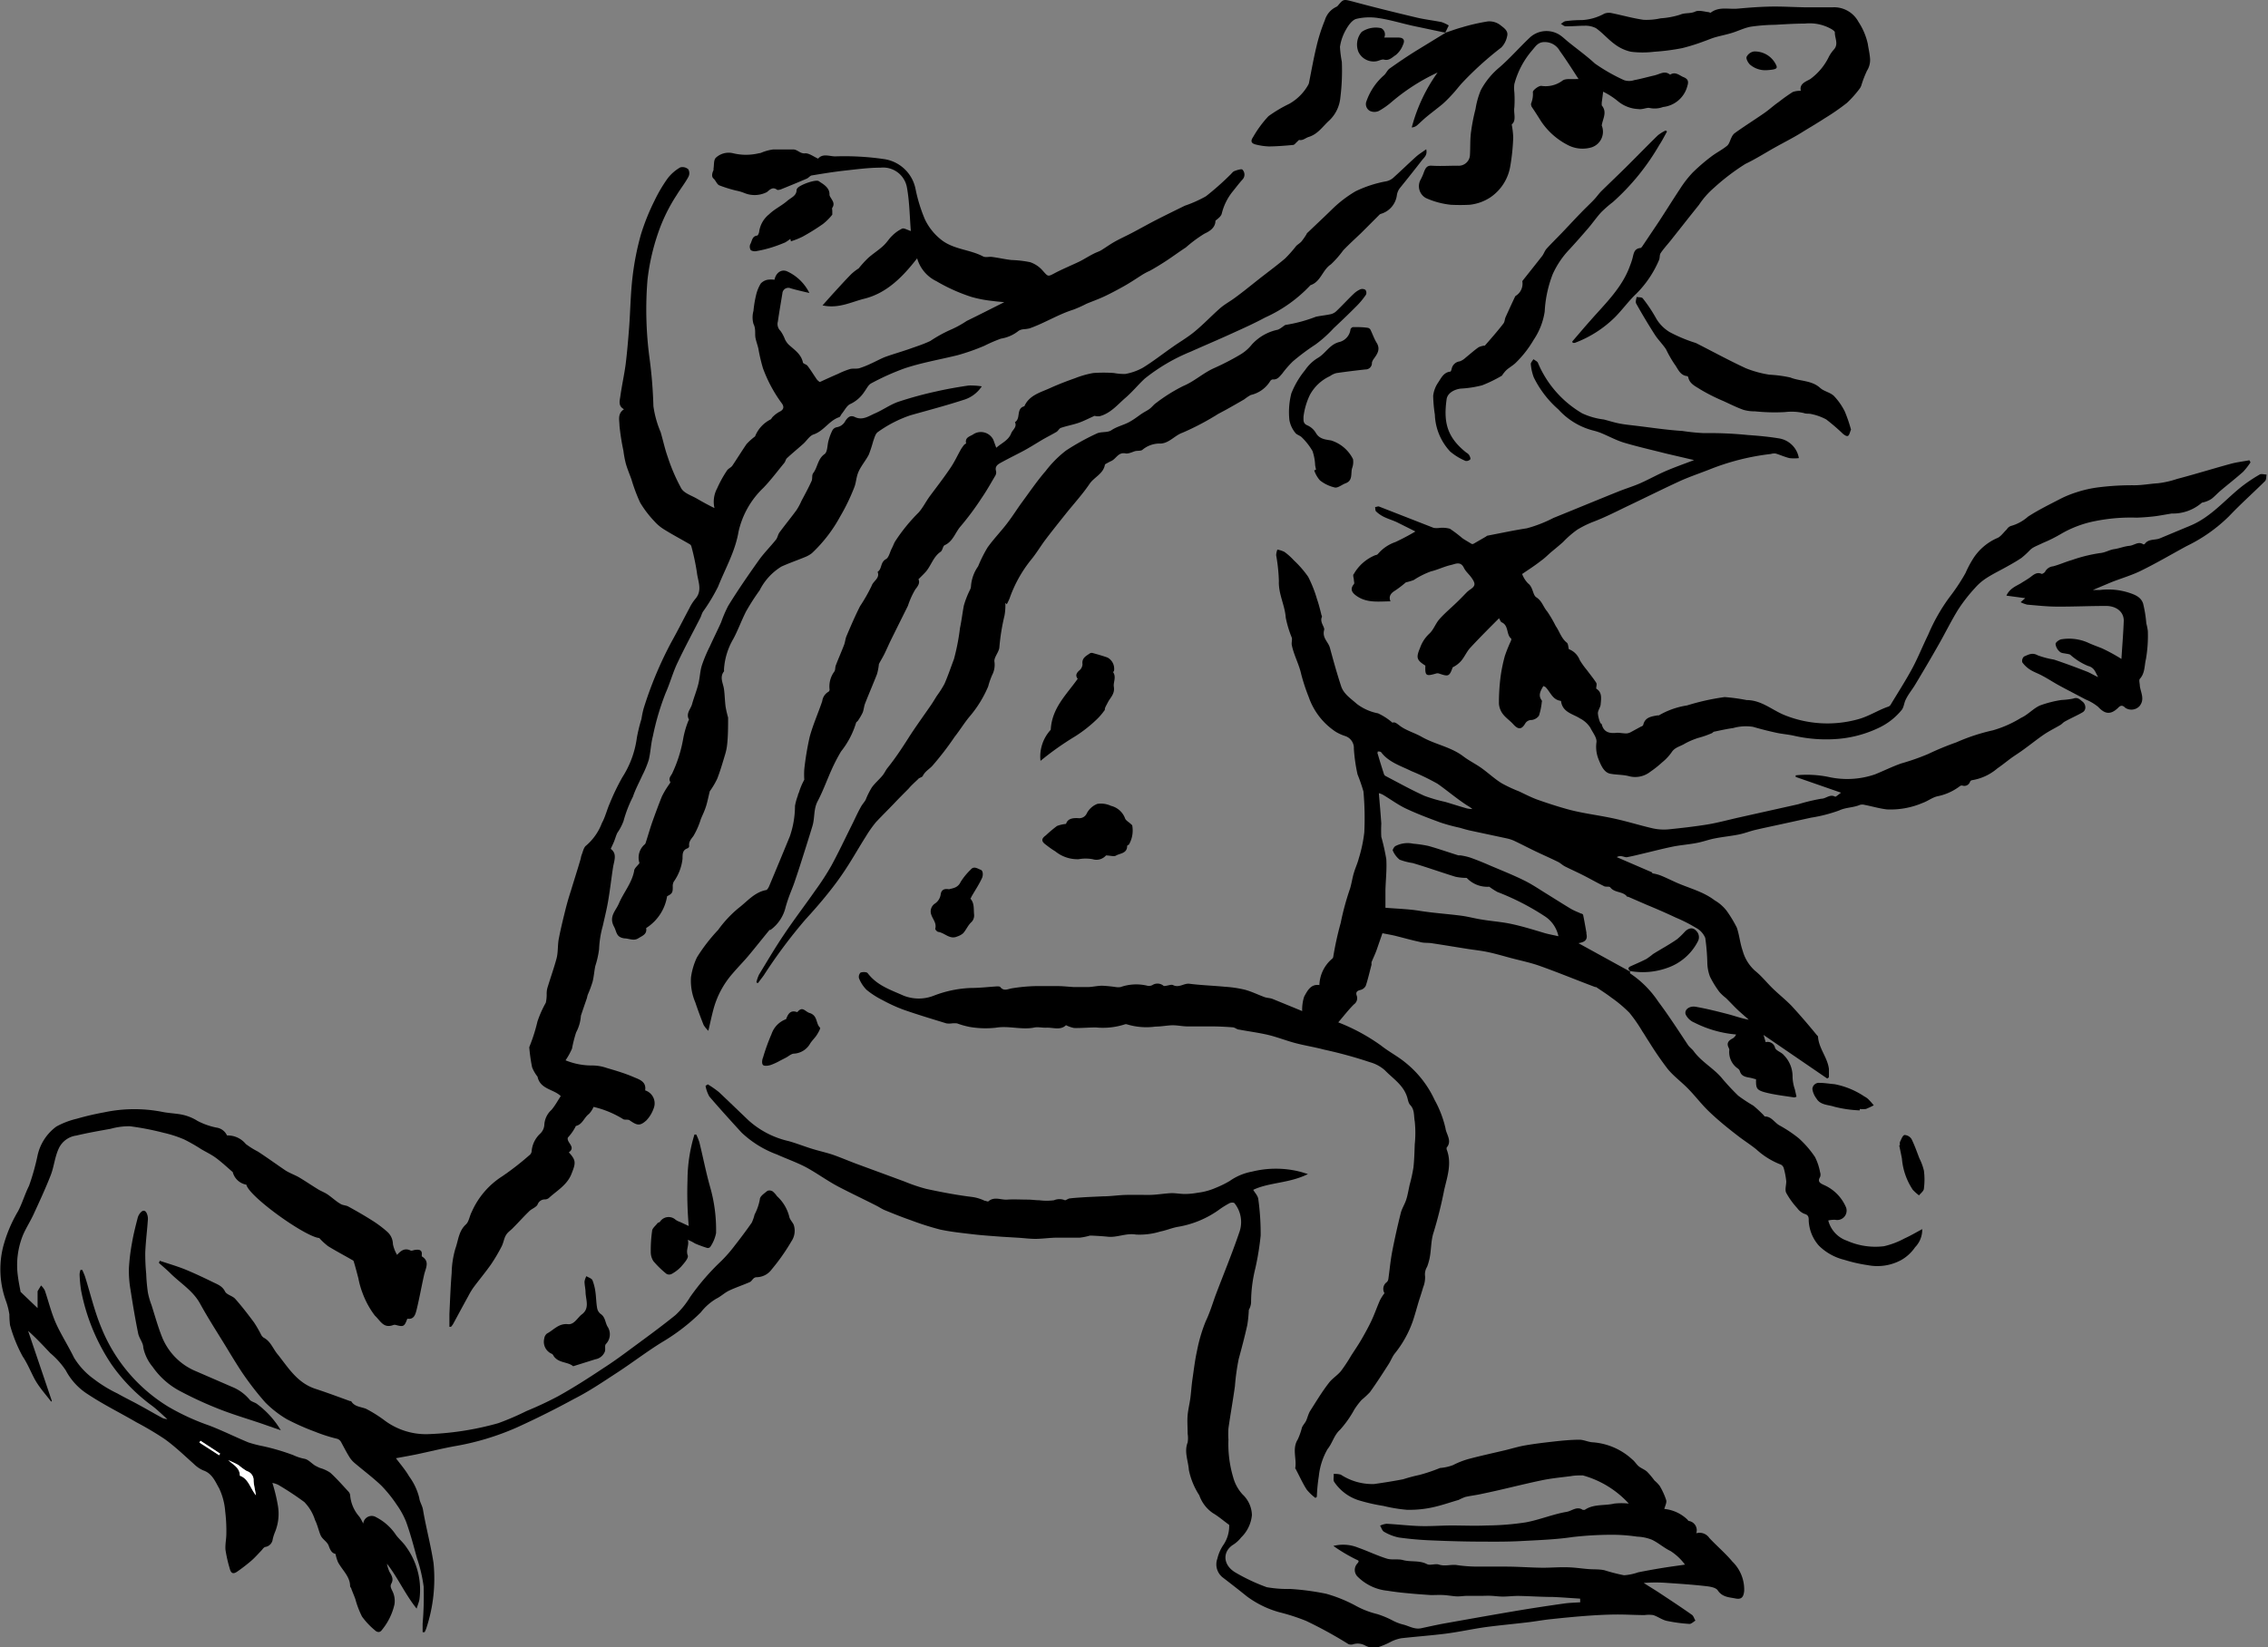
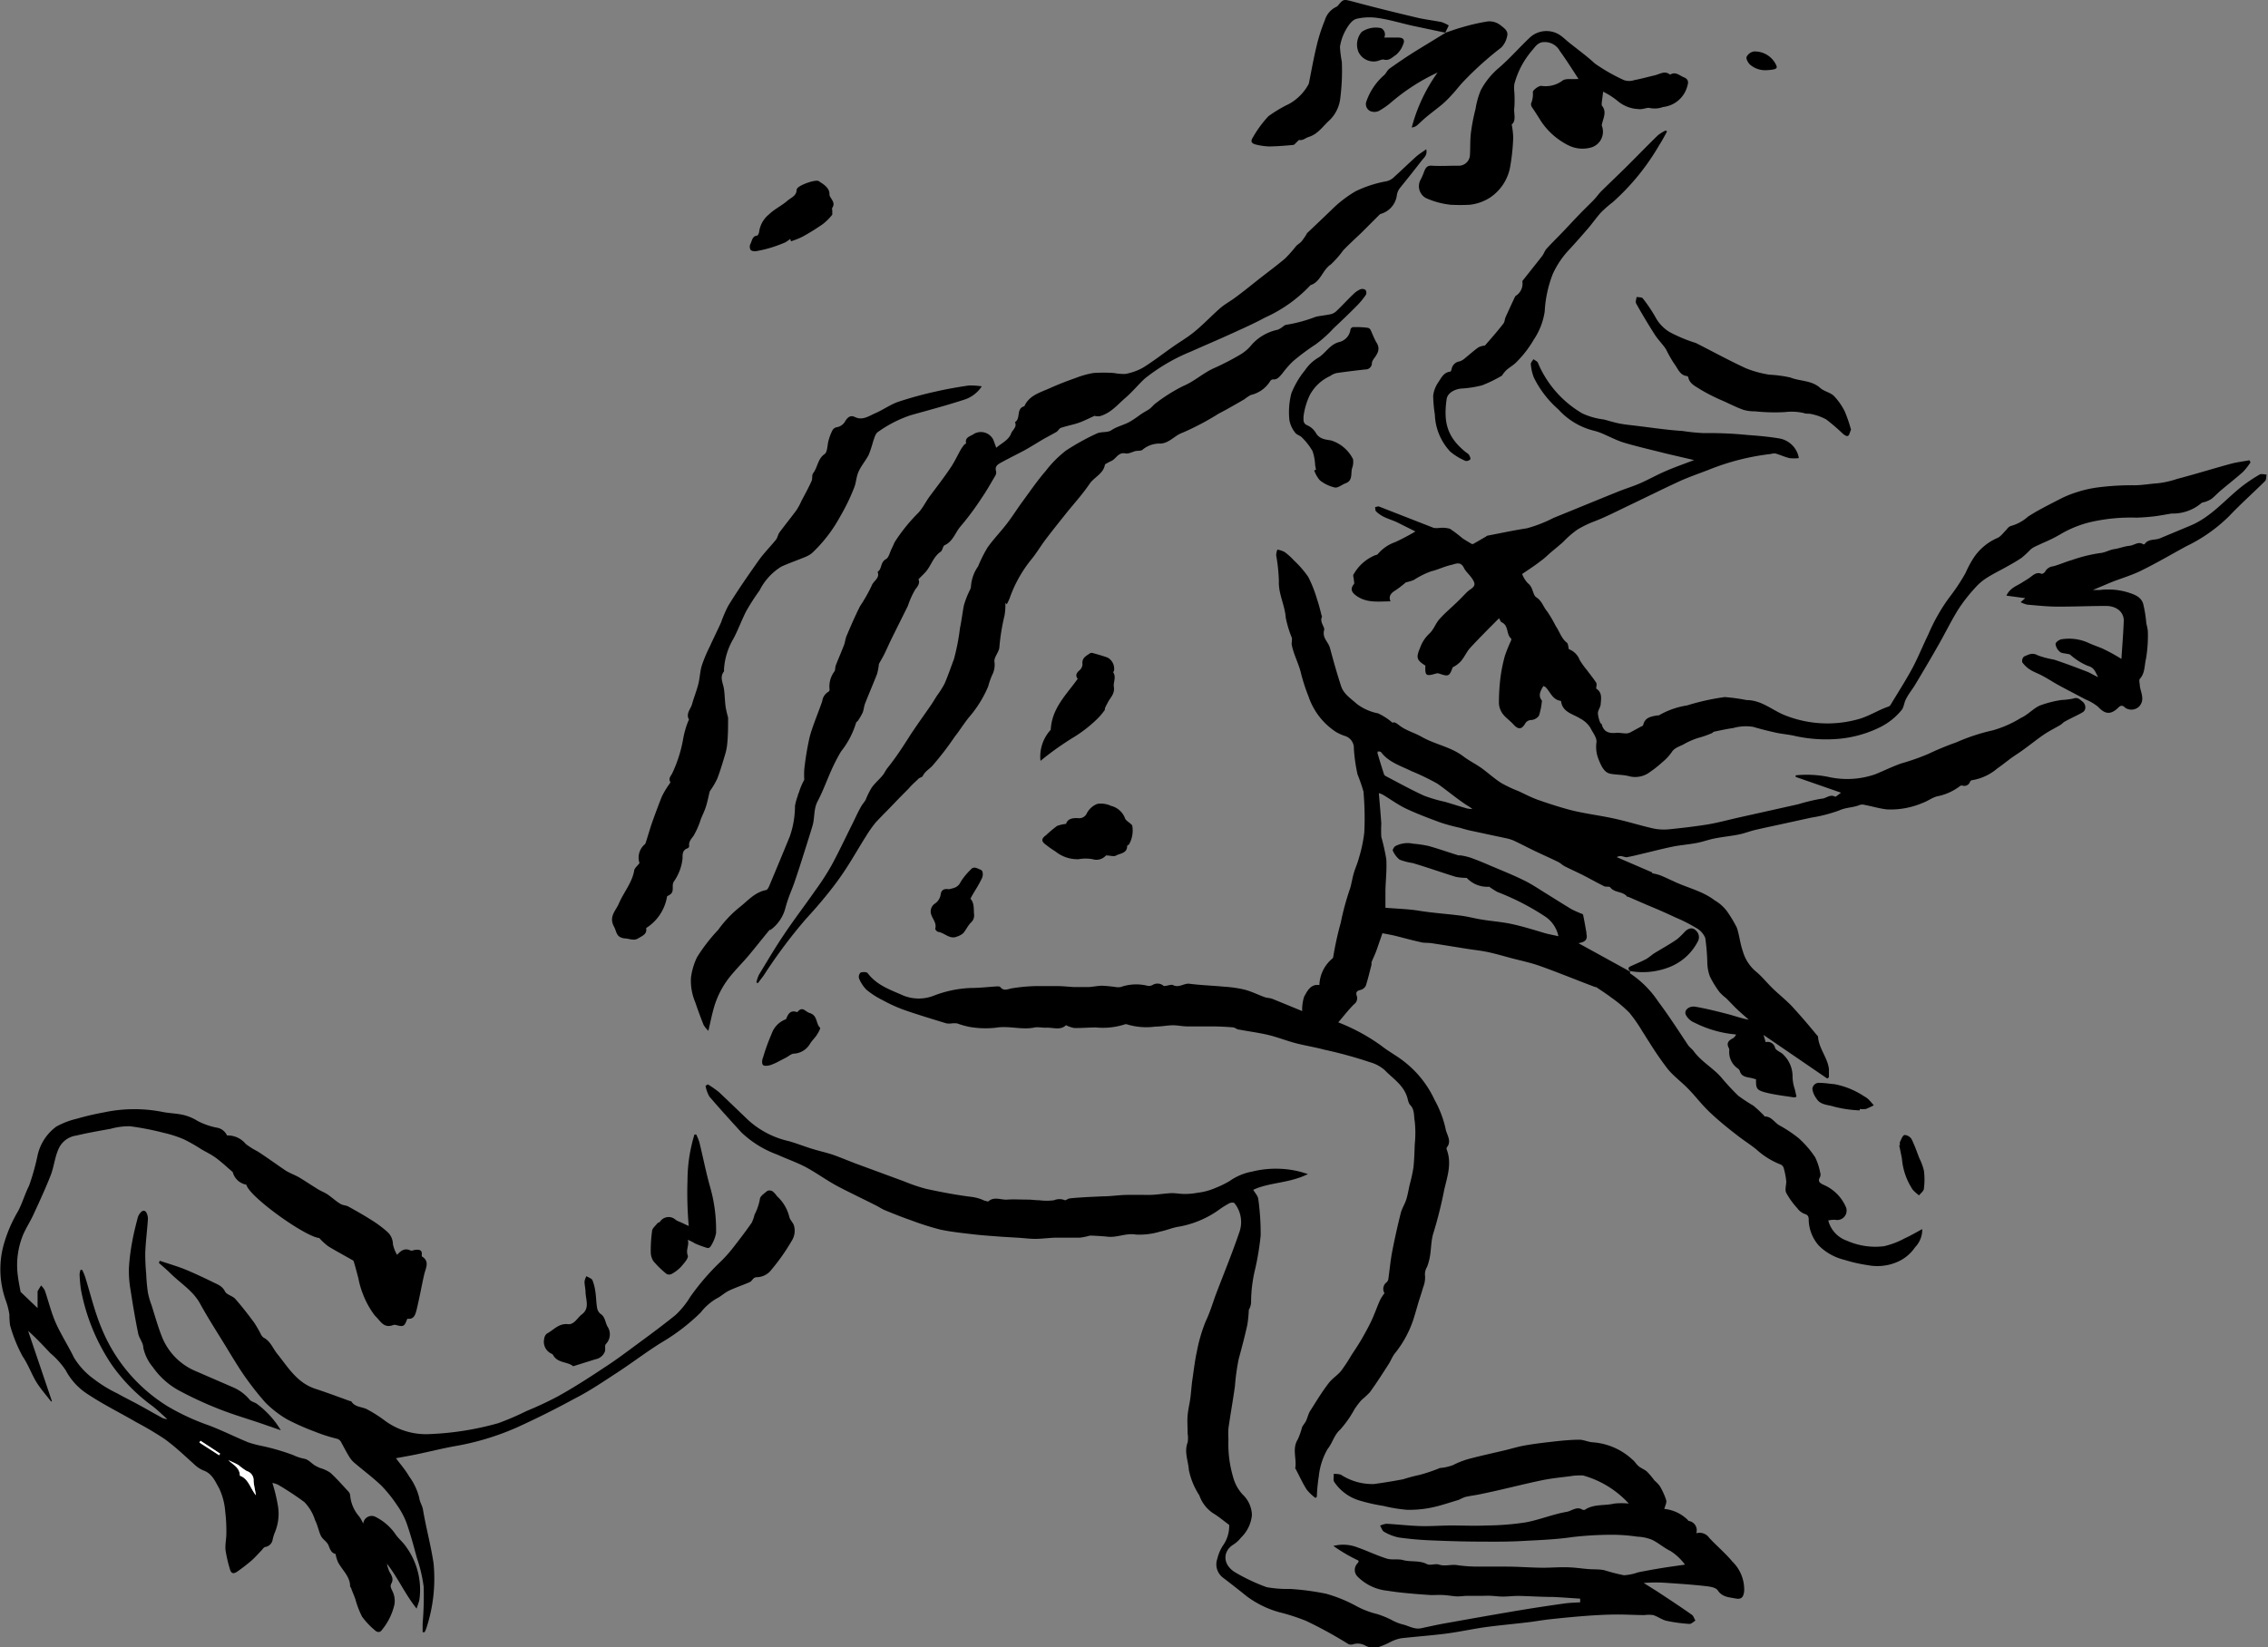
<svg xmlns="http://www.w3.org/2000/svg" viewBox="0 0 241.38 175.36">
  <rect x="0" y="0" width="241.38" height="175.36" fill="#808080" stroke="none" />
  <defs>
    <style>.cls-1{fill:#fff;}</style>
  </defs>
  <g id="レイヤー_2" data-name="レイヤー 2">
    <g id="レイヤー_1-2" data-name="レイヤー 1">
      <path d="M173.48,103.37c0,.09,0,.23,0,.25a10.81,10.81,0,0,1,3,3c1.13,1.51,2.14,3.08,3.17,4.63.16.24.43.42.6.65.8,1.1,2,1.75,2.9,2.75a25,25,0,0,0,1.85,2,17.9,17.9,0,0,0,1.61,1.06,14.25,14.25,0,0,1,1.08,1c.05.06.1.15.16.15.68,0,1,.64,1.52.94a14.06,14.06,0,0,1,2.07,1.38,10.69,10.69,0,0,1,1.73,2,6.06,6.06,0,0,1,.54,1.62.73.73,0,0,1,0,.5c-.3.5,0,.66.38.84a4.53,4.53,0,0,1,2.39,2.42,1,1,0,0,1-1.15,1.3,2.8,2.8,0,0,0-.75.07,3.09,3.09,0,0,0,2,2.16,7.45,7.45,0,0,0,3.94.58,8.63,8.63,0,0,0,2.16-.82c.62-.28,1.22-.63,1.9-1a2.67,2.67,0,0,1-.76,1.93,4.43,4.43,0,0,1-1.49,1.37,5.31,5.31,0,0,1-3.53.54,16,16,0,0,1-2.51-.57,5.8,5.8,0,0,1-2.71-1.51,4.29,4.29,0,0,1-1.08-2.65c0-.35,0-.61-.47-.74a1.73,1.73,0,0,1-.75-.6,8.33,8.33,0,0,1-1.17-1.62c-.17-.33,0-.82,0-1.23a8.18,8.18,0,0,0-.26-1.38.62.62,0,0,0-.32-.41,8.22,8.22,0,0,1-2.61-1.62c-.67-.54-1.41-1-2.09-1.54-1-.77-1.94-1.54-2.84-2.39s-1.5-1.68-2.29-2.49-1.56-1.35-2.21-2.14a35,35,0,0,1-2-2.91c-.24-.35-.45-.73-.69-1.08a15.92,15.92,0,0,0-1.39-2,14.12,14.12,0,0,0-1.92-1.61c-.52-.4-1.08-.75-1.62-1.12l-.1,0c-2-.75-3.9-1.54-5.87-2.24-1-.36-2.09-.58-3.14-.86-.78-.21-1.56-.44-2.35-.61s-1.52-.24-2.28-.36c-1.26-.2-2.52-.41-3.78-.6-.42-.06-.85,0-1.27-.14-.89-.19-1.76-.44-2.65-.66-.4-.09-.8-.16-1.3-.26-.17.5-.35,1-.55,1.59s-.41,1-.61,1.49a2.19,2.19,0,0,0,0,.27c-.2.75-.37,1.51-.61,2.24a.87.87,0,0,1-.57.45c-.39.09-.52.26-.39.62a.8.8,0,0,1-.31.92c-.59.59-1.1,1.26-1.66,1.91a20.47,20.47,0,0,1,4.57,2.48c.82.65,1.76,1.13,2.56,1.79a11,11,0,0,1,3.13,4,11.37,11.37,0,0,1,1.15,3c.08.65.74,1.36.12,2.07,0,0,0,.11,0,.17.58,1.47.08,2.89-.25,4.3a45.62,45.62,0,0,1-1.13,4.54c-.34,1-.22,2.11-.52,3.13a5.05,5.05,0,0,1-.18.55,1.5,1.5,0,0,0-.21,1,2.88,2.88,0,0,1-.21,1.19c-.14.49-.31,1-.46,1.47-.21.7-.4,1.41-.63,2.1a11.6,11.6,0,0,1-1.93,3.47c-.26.33-.41.75-.64,1.11-.64,1-1.28,2-2,3a10.14,10.14,0,0,1-.89.83,8,8,0,0,0-.76,1,11.42,11.42,0,0,1-1.52,2.16c-.66.59-.81,1.42-1.34,2.07a7.24,7.24,0,0,0-.93,2.89,17.65,17.65,0,0,0-.21,2.19l-.15.12a5.26,5.26,0,0,1-.93-.89c-.43-.67-.76-1.41-1.13-2.11,0-.06-.09-.11-.09-.16.18-1-.36-2.08.27-3.07a7.44,7.44,0,0,0,.45-1.28c.11-.25.32-.46.44-.71s.22-.68.4-1c.64-1,1.27-2.06,2-3,.36-.49.92-.82,1.3-1.28a16.81,16.81,0,0,0,1.09-1.65c.38-.59.78-1.17,1.13-1.78s.74-1.31,1.06-2,.57-1.42.88-2.12a4.86,4.86,0,0,1,.48-.75.88.88,0,0,1,.25-1.18.61.61,0,0,0,.16-.32c.13-.94.22-1.89.39-2.83.27-1.4.58-2.8.93-4.19.12-.49.42-.94.58-1.43s.25-1.07.37-1.6a16.6,16.6,0,0,0,.4-1.83c.09-.81.11-1.64.14-2.47a11.69,11.69,0,0,0,0-2.44c-.11-.57,0-1.23-.47-1.73-.22-.21-.25-.61-.36-.92-.42-1.25-1.51-1.92-2.36-2.8a4,4,0,0,0-1.58-.85,46.56,46.56,0,0,0-4.89-1.34c-1-.27-2.06-.43-3.07-.7s-1.92-.64-2.9-.87-2-.36-3.06-.56c-.23,0-.43-.22-.66-.24-.78-.06-1.56-.1-2.34-.1s-1.67,0-2.51,0c-.53,0-1.07-.13-1.6-.12s-1.2.14-1.8.14a7.09,7.09,0,0,1-3-.23.4.4,0,0,0-.28,0,7.54,7.54,0,0,1-3.06.32c-.77,0-1.54.08-2.31.06a3.34,3.34,0,0,1-.87-.3c-.6.6-1.42.21-2.18.27-.43,0-.87-.11-1.29,0-1.33.23-2.65-.23-4,0a9.86,9.86,0,0,1-2.81-.09,9.18,9.18,0,0,1-1.31-.37,2.59,2.59,0,0,0-.56,0,2.13,2.13,0,0,1-.57,0c-1.53-.47-3.07-.93-4.58-1.46a16.58,16.58,0,0,1-2.19-1,9.11,9.11,0,0,1-1.73-1.11,3.65,3.65,0,0,1-.81-1.24.64.64,0,0,1,.17-.6c.23-.08.66-.08.76.07,1,1.31,2.42,1.76,3.78,2.37a4.38,4.38,0,0,0,3.3,0,12.2,12.2,0,0,1,3.87-.8c.93,0,1.87-.11,2.81-.17.11,0,.28,0,.34.06.39.5.82.21,1.28.14a18.3,18.3,0,0,1,2.44-.23c.81,0,1.62,0,2.42,0,.56,0,1.12.07,1.68.1.11,0,.23,0,.34,0,.4,0,.8,0,1.2,0s1-.14,1.49-.14a14,14,0,0,1,1.44.14,1.62,1.62,0,0,0,.53,0,5,5,0,0,1,2.88-.13.81.81,0,0,0,.5-.08,1,1,0,0,1,1.21.1c.4,0,.79-.21,1-.09.64.31,1.14-.22,1.73-.15,1.26.16,2.52.2,3.78.32a12.37,12.37,0,0,1,2.1.31c.73.19,1.42.54,2.14.8.26.09.57.08.84.19,1,.41,2.06.84,3.14,1.29a4.52,4.52,0,0,1,.21-1.54c.34-.62.71-1.37,1.62-1.23a3.83,3.83,0,0,1,1.33-2.78.37.37,0,0,0,.14-.19,33.53,33.53,0,0,1,.8-3.65,28.23,28.23,0,0,1,1-3.67c.16-.54.24-1.11.4-1.65s.38-1,.51-1.5a15.3,15.3,0,0,0,.6-2.81,31.74,31.74,0,0,0-.09-4.36,18.7,18.7,0,0,0-.63-1.82,18.13,18.13,0,0,1-.39-2.73,1.34,1.34,0,0,0-.89-1.34,5,5,0,0,1-1-.44,7.28,7.28,0,0,1-2.92-3.74,20.41,20.41,0,0,1-.79-2.4c-.23-1.07-.77-2-1-3.09-.06-.26.05-.55,0-.8a11.51,11.51,0,0,1-.65-2.15c-.09-1.33-.79-2.52-.73-3.89a18.47,18.47,0,0,0-.29-2.75,1.91,1.91,0,0,1,.13-.6,2.72,2.72,0,0,1,.76.25,6.78,6.78,0,0,1,1,.9,10.9,10.9,0,0,1,1.52,1.75,13.37,13.37,0,0,1,.93,2.35c.18.51.3,1,.45,1.58,0,.11.11.26.08.34-.26.55.32,1.07.24,1.38-.24.85.44,1.27.61,1.9.37,1.37.75,2.74,1.19,4.08.28.86,1.05,1.33,1.68,1.9a5.38,5.38,0,0,0,2.25,1,6.53,6.53,0,0,1,1.54,1c.26-.13.51.13.87.39.67.47,1.51.7,2.23,1.11,1.43.82,3.1,1.06,4.45,2.09.55.42,1.21.75,1.81,1.16.78.54,1.47,1.21,2.27,1.7a15.06,15.06,0,0,0,1.82.85c.66.31,1.31.65,2,.9,1,.35,1.94.66,2.93.94,1.6.47,3.27.66,4.91,1s2.94.77,4.43,1.11a5.56,5.56,0,0,0,1.68.1c1.38-.14,2.77-.3,4.14-.52,1.13-.19,2.25-.5,3.37-.75l6.27-1.4a20.11,20.11,0,0,1,2.47-.59c.49,0,.91-.53,1.47-.21.09,0,.38-.26.62-.43l-4.83-1.68,0-.17a11.7,11.7,0,0,1,3.44.16,9.12,9.12,0,0,0,5-.26c.94-.38,1.86-.84,2.81-1.17a24.35,24.35,0,0,0,2.85-1,30.62,30.62,0,0,1,3-1.24,20.59,20.59,0,0,1,3.89-1.28,11.91,11.91,0,0,0,3-1.33c.72-.32,1.3-1,2-1.31a11.58,11.58,0,0,1,2.3-.59,8.38,8.38,0,0,0,1.25-.15c.47-.18.69.09,1,.33s.46.85,0,1.13-1.28.64-1.92,1c-.16.09-.29.26-.45.35-.57.34-1.17.63-1.72,1-.75.51-1.46,1.09-2.2,1.62-.47.35-1,.67-1.44,1s-.87.68-1.34,1a5.47,5.47,0,0,1-2.71,1.26.29.29,0,0,0-.2.16.64.64,0,0,1-.82.41.33.33,0,0,0-.27.07,5.83,5.83,0,0,1-2.42,1.08c-.54.14-1,.51-1.54.7a8.66,8.66,0,0,1-3.79.69c-.8-.09-1.58-.33-2.37-.48a.92.92,0,0,0-.52,0c-.7.3-1.47.25-2.2.59a15.83,15.83,0,0,1-3,.77l-3.19.7c-.91.2-1.83.39-2.73.6-.59.14-1.16.37-1.76.49-.85.17-1.72.25-2.57.42-.63.12-1.24.35-1.86.47-.86.17-1.74.23-2.6.4-1.16.24-2.3.54-3.45.81-.49.12-1,.24-1.46.32-.18,0-.37-.09-.56-.11a.73.73,0,0,0-.49.1l3.8,1.64-.05.08a4.57,4.57,0,0,1,.83.2c.52.2,1,.44,1.53.68,1.44.68,3,1,4.31,2a4.38,4.38,0,0,1,1.28,1.12,13.3,13.3,0,0,1,1.08,1.79c.27.79.34,1.66.62,2.45a4.44,4.44,0,0,0,1.33,2.15c.69.55,1.24,1.26,1.88,1.88s1.36,1.19,2,1.85c.92,1,1.78,2,2.67,3.09.05.06.14.12.14.19.08,1.24,1,2.19,1.16,3.42,0,.3,0,.6,0,.9l-.18.13-6.78-4.64.23.77a.8.8,0,0,1,1,.61c.13.32.69.46.93.77a3.21,3.21,0,0,1,.93,2.3,4.4,4.4,0,0,0,.25,1.36c.05.25.11.49.17.76a.68.68,0,0,1-.26.08c-1-.16-2.05-.27-3.05-.53s-1-.49-1-1.4c-.23-.06-.47-.14-.72-.18-.44-.08-.85-.17-1-.69a.56.56,0,0,0-.22-.28,2.12,2.12,0,0,1-.9-2,.74.74,0,0,0-.07-.21c-.26-.51,0-.77.44-1a.91.91,0,0,0,.35-.41,12.09,12.09,0,0,1-4.45-1.27,1.75,1.75,0,0,1-.92-.87c-.16-.49.39-.93,1.07-.81,1.14.2,2.26.48,3.38.77.74.19,1.46.46,2.27.61-.4-.36-.82-.71-1.21-1.08s-.81-.83-1.22-1.23a4.81,4.81,0,0,1-.7-.65,10.31,10.31,0,0,1-1-1.63,4.46,4.46,0,0,1-.28-1.37,22.5,22.5,0,0,0-.22-2.74,2.14,2.14,0,0,0-1-1.09,16.36,16.36,0,0,0-2.13-1.08c-1-.47-2-.91-3.07-1.35l-2-.87s-.1,0-.11,0c-.44-.61-1.32-.38-1.8-1-.13-.15-.5,0-.72-.16-.76-.37-1.5-.8-2.26-1.18-.61-.31-1.23-.58-1.84-.89-.26-.13-.47-.35-.73-.48-.81-.4-1.64-.76-2.45-1.15s-1.47-.74-2.21-1.09a4,4,0,0,0-.78-.26l-3.88-.83c-.39-.08-.77-.2-1.16-.31a19.48,19.48,0,0,1-2-.54c-1.26-.46-2.53-.94-3.74-1.51-.86-.41-1.64-1-2.46-1.48a2.13,2.13,0,0,0-.4-.15c.09,1.11.19,2.18.26,3.24a13.16,13.16,0,0,0,0,1.41,22.4,22.4,0,0,1,.53,2.37c.07,1.1-.06,2.2-.09,3.31,0,.63,0,1.26,0,1.87,1.2.1,2.39.13,3.54.31,1.52.25,3.05.34,4.56.54.74.1,1.45.3,2.19.41,1,.17,2.08.24,3.1.46,1.22.26,2.43.64,3.64,1,.45.12.91.2,1.38.31a3.34,3.34,0,0,0-1.49-2.15,26.67,26.67,0,0,0-5-2.56,7.32,7.32,0,0,1-.87-.56,3,3,0,0,1-2.4-.94,5.75,5.75,0,0,1-1.19-.12c-1.53-.47-3-1-4.56-1.46a6.74,6.74,0,0,1-1.39-.36,2.51,2.51,0,0,1-.74-1c0-.07.14-.35.28-.44a2.81,2.81,0,0,1,1.91-.26,12.4,12.4,0,0,1,1.62.24c1.07.3,2.12.67,3.18,1l.21,0a6.5,6.5,0,0,1,1.06.24c.71.25,1.41.54,2.1.84,1.22.52,2.44,1,3.63,1.59.8.39,1.55.9,2.31,1.37s1.78,1.12,2.68,1.66c.33.19.7.33,1.05.49.08,0,.23.08.24.15.13.63.24,1.26.35,1.89,0,0,0,.08,0,.12.16.68-.21.89-.85,1l5.45,3ZM146.63,80c0,.11-.06.2,0,.26.21.72.43,1.43.66,2.14a.36.36,0,0,0,.17.21c1.37.72,2.72,1.47,4.13,2.11a16,16,0,0,0,2.23.65c.77.23,1.54.48,2.32.7a3.43,3.43,0,0,0,.56.06,3.57,3.57,0,0,0-.58-.4C155,85,154,84.14,153,83.44a24.7,24.7,0,0,0-2.79-1.35c-1.13-.56-2.41-.94-3.21-2C146.91,80,146.76,80,146.63,80Z" />
-       <path d="M59.68,116.69c-.74-.74-2.2-.72-2.47-2.07a3.84,3.84,0,0,1-.58-1,18,18,0,0,1-.29-2,.47.47,0,0,1,0-.17,18,18,0,0,0,.86-2.7,11.44,11.44,0,0,1,.89-2,4,4,0,0,0,.09-1,2.84,2.84,0,0,1,.06-.51c.32-1.08.71-2.14,1-3.23.17-.67.1-1.38.23-2.06.2-1.05.46-2.1.72-3.15.17-.68.37-1.36.58-2,.33-1.09.68-2.18,1-3.27.05-.17.07-.35.13-.51.14-.34.22-.81.48-1a5.89,5.89,0,0,0,1.68-2.4c.36-.65.53-1.4.83-2.08a24,24,0,0,1,1.35-2.8,10.26,10.26,0,0,0,1.54-4.2,17.5,17.5,0,0,1,.49-2,9.92,9.92,0,0,1,.23-1.11,40.3,40.3,0,0,1,3-7.16c.65-1.16,1.24-2.35,1.87-3.52a5,5,0,0,1,.64-1c.78-.9.26-1.88.16-2.81a25,25,0,0,0-.59-2.78.37.37,0,0,0-.17-.22c-.89-.52-1.8-1-2.67-1.54a4.6,4.6,0,0,1-1.1-.91,11.26,11.26,0,0,1-1.52-2,18.69,18.69,0,0,1-.92-2.47c-.2-.55-.43-1.09-.59-1.65a10.82,10.82,0,0,1-.26-1.38,24.67,24.67,0,0,1-.42-2.67c0-.58-.24-1.28.48-1.75-.67-.37-.44-.94-.38-1.44.16-1.13.41-2.24.56-3.37.16-1.31.27-2.62.37-3.93.13-1.78.15-3.57.36-5.34a29.13,29.13,0,0,1,.89-4.52,23.33,23.33,0,0,1,1.43-3.57A15.84,15.84,0,0,1,71.05,19a4.51,4.51,0,0,1,1.35-1.18.92.92,0,0,1,.86.21.85.85,0,0,1,0,.81c-.36.66-.83,1.25-1.22,1.89a18.09,18.09,0,0,0-2,4.08,23.31,23.31,0,0,0-1.13,5A39.05,39.05,0,0,0,69.11,38a48.09,48.09,0,0,1,.43,5.23A10.84,10.84,0,0,0,70.31,46c.26.88.45,1.8.76,2.66A19.45,19.45,0,0,0,72.51,52c.31.52,1.09.75,1.67,1.09s1.24.7,1.86,1A3,3,0,0,1,76.32,52a12.43,12.43,0,0,1,1.06-1.92c.13-.2.42-.3.56-.5.51-.76,1-1.55,1.51-2.3a6.53,6.53,0,0,1,.91-.82A3.44,3.44,0,0,1,82,44.66c.11-.06.16-.22.26-.3a3.21,3.21,0,0,1,.67-.51c.45-.2.58-.51.27-.92a14.91,14.91,0,0,1-2-3.73,18.31,18.31,0,0,1-.49-2.1c-.09-.39-.24-.77-.31-1.16s.06-.95-.21-1.46a2.59,2.59,0,0,1,0-1.38,11.92,11.92,0,0,1,.28-1.69,4.14,4.14,0,0,1,.5-1.23,1.33,1.33,0,0,1,.74-.4,2.88,2.88,0,0,1,.72,0c.14-.71.69-1.14,1.3-.91a4.93,4.93,0,0,1,2.41,2.32c-.68-.16-1.37-.31-2-.5a.63.63,0,0,0-.87.53c-.16,1-.34,2-.48,3a1,1,0,0,0,.27,1,3.84,3.84,0,0,1,.48.9,2.09,2.09,0,0,0,.4.57c.6.55,1.32,1,1.51,1.88,0,.15.37.21.49.37.36.47.68,1,1,1.46a1.28,1.28,0,0,0,.31.27c.68-.31,1.31-.6,1.94-.87a8.64,8.64,0,0,1,1.27-.51c.32-.09.69,0,1-.09a9.58,9.58,0,0,0,1.25-.5c.49-.22,1-.5,1.47-.69.88-.32,1.78-.57,2.66-.88s1.47-.5,2.17-.83a14.45,14.45,0,0,1,2.13-1.18,10.75,10.75,0,0,0,1.74-.95c1.29-.63,2.57-1.28,4-2-.5-.05-.82-.07-1.14-.12a13,13,0,0,1-2.35-.44,18.62,18.62,0,0,1-3.72-1.67,3.89,3.89,0,0,1-2.06-2.44c-1.55,2-3.25,3.71-5.62,4.3-1.38.34-2.75,1.09-4.45.71l1-1.12c.68-.74,1.35-1.49,2.06-2.21a5.49,5.49,0,0,1,.79-.61,12.13,12.13,0,0,1,1-1.1c.49-.44,1.06-.8,1.55-1.24s.63-.77,1-1.12a3.83,3.83,0,0,1,1.07-.77c.2-.09.52.13.93.25-.13-1.57-.14-3.13-.42-4.65a2.57,2.57,0,0,0-2.8-2.09c-1.3,0-2.6.18-3.89.32-1.13.13-2.26.31-3.39.5-.21,0-.38.27-.58.35-.94.4-1.88.79-2.83,1.17-.1,0-.27.08-.34,0-.47-.33-.75,0-1.07.26a2.87,2.87,0,0,1-2.32.13,5,5,0,0,0-1-.3,14.25,14.25,0,0,1-1.75-.55c-.26-.12-.37-.51-.61-.72s-.15-.59,0-.9c0-.05,0-.12,0-.17.07-.39,0-.9.25-1.15A2,2,0,0,1,78,16.31a5.85,5.85,0,0,0,2.79,0c.17,0,.34-.11.51-.16a4.84,4.84,0,0,1,1-.24c.66,0,1.33,0,2,0h.12c.47,0,.74.49,1.3.41.41,0,.87.35,1.35.57.48-.57,1.17-.26,1.79-.24a29.09,29.09,0,0,1,5.18.28,4,4,0,0,1,3.4,3.19,16.67,16.67,0,0,0,1,3.24,6.11,6.11,0,0,0,1.9,2.29c1.3.92,2.93.93,4.29,1.65.27.14.66,0,1,.06.66.09,1.32.24,2,.32a11.89,11.89,0,0,1,2,.23,3.08,3.08,0,0,1,1.36.92c.56.63.53.64,1.26.25s1.76-.82,2.64-1.24c.52-.26,1-.58,1.53-.84.26-.14.56-.22.8-.37.53-.33,1-.68,1.6-1s1.11-.55,1.66-.84c.88-.46,1.74-.95,2.62-1.4s2-1,3-1.49a13.46,13.46,0,0,0,2.24-1,29.21,29.21,0,0,0,2.58-2.28c.15-.13.27-.33.44-.4s.77-.28.87-.16a.76.76,0,0,1,0,1.06c-.38.42-.72.88-1.08,1.32a6,6,0,0,0-1.12,2.3c-.07.29-.39.53-.67.75,0,.78-.68,1.16-1.16,1.38a14.28,14.28,0,0,0-2,1.48c-.73.47-1.43,1-2.16,1.47q-.81.53-1.65,1a6.94,6.94,0,0,0-.77.4c-.63.4-1.25.82-1.9,1.19s-1.38.76-2.09,1.1-1.33.55-2,.83a13,13,0,0,1-1.38.62c-1.63.51-3.08,1.44-4.68,2a4,4,0,0,1-.62.09,1.22,1.22,0,0,0-.53.16,4,4,0,0,1-1.89.84,15.84,15.84,0,0,0-1.76.76,22.88,22.88,0,0,1-2.84,1c-1.89.47-3.82.79-5.67,1.41a26.32,26.32,0,0,0-3.52,1.58c-.32.16-.5.57-.73.88A3.61,3.61,0,0,1,90.52,43c-.39.16-.63.69-.93,1.05-.1.12-.16.32-.27.36-1.08.36-1.63,1.47-2.73,1.84-.43.14-.73.67-1.1,1-.57.51-1.17,1-1.73,1.52-.14.12-.16.35-.28.5-.74.9-1.44,1.84-2.24,2.67a9.22,9.22,0,0,0-2.64,4.67c-.36,2.12-1.41,3.91-2.17,5.83a19.59,19.59,0,0,1-1.62,2.69c-.12.19-.17.43-.27.63-.81,1.59-1.66,3.16-2.42,4.77-.49,1-.8,2.18-1.27,3.23a27.46,27.46,0,0,0-1.36,4.59c-.22.83-.24,1.7-.44,2.53a10.5,10.5,0,0,1-.69,1.67c-.34.76-.74,1.49-1,2.27a13.58,13.58,0,0,0-1,2.59,5.65,5.65,0,0,1-.66,1.26c-.15.31-.23.64-.36.95s-.21.46-.34.75c.72.53.35,1.27.24,2-.18,1.17-.31,2.35-.51,3.51-.15.91-.38,1.81-.58,2.71a10.61,10.61,0,0,0-.39,2.46,9.68,9.68,0,0,1-.4,1.78c-.12.56-.15,1.13-.29,1.68a12.46,12.46,0,0,1-.52,1.4,3.18,3.18,0,0,0-.08.33c-.2.58-.4,1.15-.59,1.73a.83.83,0,0,0-.06.21,4.3,4.3,0,0,1-.5,1.72,13.26,13.26,0,0,0-.44,1.73,7.44,7.44,0,0,1-.69,1.25,7.35,7.35,0,0,0,2.88.55,4.73,4.73,0,0,1,1.52.27c1,.29,2,.59,2.93,1,.6.24,1.29.5,1.14,1.38a1.45,1.45,0,0,1,.9,1.94,3.52,3.52,0,0,1-.75,1.24c-.7.64-1,.57-1.81,0-.18-.12-.54,0-.7-.13a10.43,10.43,0,0,0-3.13-1.29,2.44,2.44,0,0,1-.49.75c-.51.37-.67,1.09-1.35,1.27-.07,0-.1.16-.16.24a5,5,0,0,1-.73,1c-.19.53.91,1,.1,1.58.8.86.74,1.15.27,2.32s-1.55,1.76-2.41,2.55a.7.7,0,0,1-.38.14.81.81,0,0,0-.8.53c-.14.31-.62.45-.89.72-.59.57-1.13,1.18-1.71,1.76-.18.2-.41.36-.59.55a1.7,1.7,0,0,0-.29.46c-.13.33-.2.7-.36,1a18.56,18.56,0,0,1-1.11,1.88c-.59.84-1.25,1.63-1.87,2.46a7.91,7.91,0,0,0-.56.93c-.55,1-1.09,2-1.63,3a2.78,2.78,0,0,1-.21.27h-.17c0-.46,0-.91,0-1.36.07-1.45.12-2.9.24-4.35a10,10,0,0,1,.4-2.63c.31-.85.34-1.85,1.11-2.55.33-.3.39-.89.62-1.33a8.6,8.6,0,0,1,3.28-3.82A29.35,29.35,0,0,0,56.32,123a.6.6,0,0,0,.26-.41,2.88,2.88,0,0,1,.93-1.92,1.42,1.42,0,0,0,.42-.88,2.31,2.31,0,0,1,.76-1.63C59.06,117.73,59.34,117.21,59.68,116.69Z" />
      <path d="M168.17,170.19c-1-.06-1.95-.14-2.93-.18-1.22,0-2.45-.09-3.67-.11-.54,0-1.08.07-1.63.07-.4,0-.81-.06-1.22-.08s-.58,0-.86,0c-.56,0-1.11,0-1.67,0-.37,0-.74.07-1.12.06s-.92-.11-1.39-.14-.93,0-1.39,0c-.87-.06-1.75-.12-2.62-.21-.66-.06-1.31-.14-2-.25a5.22,5.22,0,0,1-3.21-1.53,1,1,0,0,1,0-1.37c.25-.3.13-.31-.17-.45a18,18,0,0,1-2.38-1.42,4.2,4.2,0,0,1,2.63.18c1,.35,2,.84,3.06,1.17.55.17,1.19,0,1.74.16.83.22,1.71,0,2.52.42.33.18.88-.07,1.27.05.69.23,1.36-.06,2,.07a15.33,15.33,0,0,0,2.15.15c1,0,2,0,3,0,1.31,0,2.62.11,3.93.12.85,0,1.7-.07,2.56-.05s1.5.13,2.25.19c.59.05,1.18,0,1.75.13a19.65,19.65,0,0,0,2.07.53,5.57,5.57,0,0,0,1.5-.31c.86-.17,1.73-.33,2.6-.47s1.57-.23,2.39-.35a5.79,5.79,0,0,0-1.54-1.45c-.7-.33-1.29-.88-2-1.21a4.76,4.76,0,0,0-1.55-.32,18.67,18.67,0,0,0-2.78-.2,37.18,37.18,0,0,0-4.07.24c-1.81.27-3.66.33-5.5.43-1.33.07-2.67.07-4,.06-1.83,0-3.66-.05-5.49-.13a34.78,34.78,0,0,1-3.53-.31,5.12,5.12,0,0,1-1.57-.61c-.2-.11-.28-.43-.42-.65a2.28,2.28,0,0,1,.68-.2c1.16.06,2.32.2,3.47.24s2.26-.05,3.38-.06c1.28,0,2.56.06,3.83,0a28.65,28.65,0,0,0,4.14-.33c1.47-.27,2.89-.87,4.36-1.12.54-.09,1.09-.64,1.71-.21,0,0,.15,0,.21,0,.95-.65,2.1-.42,3.14-.67a7.21,7.21,0,0,1,1.55,0,10.38,10.38,0,0,0-4.89-3c-.43,0-.86,0-1.29.08-1,.13-2.09.23-3.12.45-2.11.44-4.21,1-6.32,1.43-.59.14-1.2.2-1.8.34a7,7,0,0,0-.69.31c-1,.29-1.92.62-2.91.82a11.42,11.42,0,0,1-2.61.23,16.24,16.24,0,0,1-2.48-.41,19.33,19.33,0,0,1-2.53-.57,4.93,4.93,0,0,1-2.72-2c-.13-.21,0-.55-.06-.83a2.15,2.15,0,0,1,.77.07,6.15,6.15,0,0,0,3.53,1c1-.14,2.08-.31,3.11-.51a17.65,17.65,0,0,1,1.73-.46,18.15,18.15,0,0,0,2.19-.74,4.9,4.9,0,0,0,1.39-.31,8.63,8.63,0,0,1,1.77-.68c1.26-.33,2.54-.61,3.81-.91.73-.18,1.44-.4,2.18-.52,1-.17,1.94-.28,2.91-.39s1.83-.19,2.75-.2c.5,0,1,.27,1.5.28a6.94,6.94,0,0,1,4.16,1.83c.26.2.43.52.69.73s.63.34.88.57a8.73,8.73,0,0,1,.78.93,3.82,3.82,0,0,1,.56.58,7.33,7.33,0,0,1,.69,1.51c.08.27-.12.62-.2.94a4.13,4.13,0,0,1,2.41,1.09c.08.06.12.17.2.19a1,1,0,0,1,.79,1.31,1.25,1.25,0,0,1,1.39.5c.8.86,1.71,1.62,2.46,2.52a4.15,4.15,0,0,1,1.25,3.13c-.07.67-.3.92-.94.79s-1.39-.13-1.87-.86c-.21-.32-.87-.41-1.34-.46-1.32-.15-2.66-.24-4-.33a16.54,16.54,0,0,0-2.54,0c.52.34,1.06.66,1.58,1,1.18.78,2.37,1.56,3.53,2.38.19.12.26.42.39.63-.22.13-.44.37-.65.35a16.69,16.69,0,0,1-2.43-.33c-.49-.12-.92-.45-1.41-.61a3.59,3.59,0,0,0-.93,0c-1,0-2-.07-3.07-.06s-2.15.07-3.22.15-2.42.21-3.62.34c-.79.08-1.57.22-2.35.32-1.57.19-3.14.33-4.71.54-1.4.2-2.79.51-4.2.69-1.58.2-3.16.31-4.74.49a4.2,4.2,0,0,0-1,.33,9.11,9.11,0,0,1-1.56.66,2,2,0,0,1-1.24-.21,1.65,1.65,0,0,0-1.24-.16.77.77,0,0,1-.56,0,45.71,45.71,0,0,0-4.5-2.47,21.46,21.46,0,0,0-2.88-.93,10.52,10.52,0,0,1-3.44-1.69c-.84-.68-1.69-1.34-2.55-2a1.77,1.77,0,0,1-.58-2,4.45,4.45,0,0,1,.67-1.51,3.58,3.58,0,0,0,.59-2.09c-.64-.47-1.16-.92-1.74-1.26a3.81,3.81,0,0,1-1.44-1.89,7.84,7.84,0,0,1-1.11-2.69c-.07-1-.52-1.93-.13-2.94a2.85,2.85,0,0,0,0-.92c0-.68-.06-1.37,0-2s.21-1.21.29-1.82.12-1.28.21-1.92c.15-1,.27-2.09.5-3.11a16.49,16.49,0,0,1,.92-3.12c.41-.86.69-1.75,1-2.64.87-2.31,1.82-4.59,2.61-6.93a3.2,3.2,0,0,0-.54-3c-.07-.1-.4-.09-.55,0a8.9,8.9,0,0,0-1.13.71,10.48,10.48,0,0,1-4.36,1.8c-.63.11-1.24.38-1.87.5a7.5,7.5,0,0,1-2.58.32c-1.06-.18-2,.34-3,.23-.57-.06-1.15-.09-1.73-.12H116a6.56,6.56,0,0,1-1.07.22c-.79,0-1.58,0-2.37,0s-1.56.12-2.34.13c-.61,0-1.22-.08-1.82-.12l-1.84-.11c-1-.08-2-.14-2.93-.25-1.19-.14-2.39-.26-3.56-.51a29.82,29.82,0,0,1-3.14-1c-.93-.32-1.84-.69-2.75-1.06-.29-.12-.56-.3-.84-.45-1.33-.68-2.69-1.32-4-2s-2.4-1.51-3.64-2.17c-1-.51-2-.86-3-1.31a11,11,0,0,1-3.79-2.35c-1.15-1.26-2.3-2.52-3.41-3.82a3.58,3.58,0,0,1-.41-1.14l.24-.16a10.79,10.79,0,0,1,1.18.82c1.06,1,2.09,2,3.14,3a9.52,9.52,0,0,0,4.28,2.22c.86.24,1.7.58,2.56.84s1.46.38,2.17.62c.88.31,1.73.68,2.6,1l2.31.85,2.71,1a17.93,17.93,0,0,0,2.31.78c1.62.35,3.25.66,4.89.86a4.43,4.43,0,0,1,1.31.4c.12,0,.34.12.41.06.62-.54,1.33-.13,2-.18s1.46,0,2.19,0c.41,0,.82.07,1.23.07a6.16,6.16,0,0,0,1.55,0,1.51,1.51,0,0,1,1.18,0c.1,0,.33-.18.51-.2.6-.07,1.21-.1,1.81-.14l1.72-.08c.81,0,1.62-.13,2.43-.15s1.64,0,2.45,0,1.62-.16,2.43-.19c.47,0,.94.09,1.41.09a7.62,7.62,0,0,0,1.35-.13,6.72,6.72,0,0,0,1.92-.52,10.78,10.78,0,0,0,1.49-.73,6,6,0,0,1,2.38-1,10.52,10.52,0,0,1,5.08,0c.24.06.48.14.87.26-2,1-4.13.87-5.82,1.68.18.32.5.63.54,1a26.57,26.57,0,0,1,.25,3.87,29.66,29.66,0,0,1-.56,3.46,15.22,15.22,0,0,0-.46,3.69,1.84,1.84,0,0,1-.24.76,13.49,13.49,0,0,1-.16,1.6c-.27,1.22-.59,2.43-.92,3.64a23.78,23.78,0,0,0-.4,2.9c-.21,1.5-.48,3-.69,4.48a9.29,9.29,0,0,0,0,1.18,12.45,12.45,0,0,0,.5,4,4.41,4.41,0,0,0,1,1.84,3.12,3.12,0,0,1,1,2.2,3.81,3.81,0,0,1-1.15,2.39,3.33,3.33,0,0,1-.83.76c-1.16.72-1.16,2.18.28,3a20.24,20.24,0,0,0,3.27,1.53,12.9,12.9,0,0,0,2.51.19,27,27,0,0,1,3.82.51,15.16,15.16,0,0,1,3.19,1.3,9.28,9.28,0,0,0,2.23.86,9.57,9.57,0,0,1,1.7.71,5.13,5.13,0,0,0,1,.39c.66.14,1.25.57,2,.41s1.6-.35,2.41-.5c2.47-.44,4.94-.88,7.41-1.3,1.76-.3,3.54-.57,5.31-.82.59-.09,1.19-.1,1.79-.14Z" />
      <path d="M162,61.11a2.87,2.87,0,0,0,.63,1c.55.41.49,1.24.88,1.48.62.4.72,1,1.16,1.51a12.94,12.94,0,0,1,.9,1.54c.41.58.59,1.31,1.19,1.78.14.11.14.42.21.69a2,2,0,0,1,1.16,1.16,8.39,8.39,0,0,0,.75,1.05c.33.45.69.88,1,1.36.1.15,0,.41,0,.63.63.38.54,1,.48,1.62,0,.34-.29.66-.3,1a3.28,3.28,0,0,0,.25,1c0,.07.14.11.16.17.22.9.88,1,1.64.91.32,0,.65.07,1,.07a1.12,1.12,0,0,0,.44-.13l1.12-.61c.08,0,.2-.1.22-.18.19-.8.84-.88,1.5-1,.05,0,.13,0,.16,0a8.48,8.48,0,0,1,3-1.06,24.74,24.74,0,0,1,4-.89,19.58,19.58,0,0,1,2.34.32c1.54,0,2.63,1,3.94,1.56a12.19,12.19,0,0,0,7.89.49c1.18-.31,2.18-1,3.3-1.37a.62.62,0,0,0,.26-.29c.77-1.27,1.57-2.52,2.27-3.82.61-1.15,1.09-2.36,1.66-3.52a19.62,19.62,0,0,1,2.27-4A21,21,0,0,0,209.19,61a11.16,11.16,0,0,1,.88-1.64,5.81,5.81,0,0,1,2.45-2.06c.41-.14.71-.62,1.06-.94A.84.84,0,0,1,214,56,4.58,4.58,0,0,0,215.84,55c1.06-.69,2.2-1.25,3.32-1.83a11.22,11.22,0,0,1,1.83-.76,12.5,12.5,0,0,1,2.35-.53,28.64,28.64,0,0,1,3.81-.22c.86,0,1.67-.16,2.49-.21a9.85,9.85,0,0,0,2.05-.46c1.91-.5,3.8-1.09,5.71-1.61.65-.18,1.32-.25,2-.38l.12.22a7.55,7.55,0,0,1-.78,1c-.77.69-1.6,1.33-2.39,2-.35.29-.65.64-1,.9a2.74,2.74,0,0,1-1,.39,4.69,4.69,0,0,1-3.23,1.16l-.82.14c-.41.07-.81.14-1.21.18q-.84.09-1.68.12a19.05,19.05,0,0,0-4.4.36,11.59,11.59,0,0,0-3.61,1.34,15.22,15.22,0,0,1-2,1c-.33.17-.68.3-1,.48a1.86,1.86,0,0,0-.41.33,10.07,10.07,0,0,1-.84.77c-.46.31-.94.59-1.43.86-.75.43-1.54.8-2.27,1.27a5.71,5.71,0,0,0-1.24,1.06,17.43,17.43,0,0,0-1.77,2.26c-.75,1.2-1.37,2.48-2.07,3.71-.82,1.45-1.67,2.89-2.53,4.32-.32.54-.72,1-1,1.58-.2.37-.21.87-.47,1.16a6.93,6.93,0,0,1-2.22,1.78,12.43,12.43,0,0,1-4.52,1.27,15.4,15.4,0,0,1-4.64-.32c-.63-.15-1.29-.19-1.93-.33-.83-.18-1.66-.39-2.48-.63a4.94,4.94,0,0,0-2.13.13c-.67.09-1.33.24-2,.38-.1,0-.17.13-.27.17-.32.13-.64.26-1,.37s-.48.13-.71.22a7.59,7.59,0,0,0-1.16.52c-.48.3-1.07.38-1.41.93a5.32,5.32,0,0,1-1,1.06,11,11,0,0,1-1.26,1,2.59,2.59,0,0,1-2.2.49c-.66-.19-1.38-.15-2.06-.28s-1-.92-1.25-1.54a3.54,3.54,0,0,1-.22-1.81c.06-.48-.38-1-.65-1.54a2.81,2.81,0,0,0-1.11-1c-.71-.47-1.82-.63-2-1.77,0,0,0-.1-.06-.1-.86-.12-1.08-.93-1.58-1.44-.06-.07-.17-.09-.25-.14-.3.51-.59,1-.17,1.54a.24.24,0,0,1,0,.17,6.91,6.91,0,0,1-.3,1.45,1.13,1.13,0,0,1-.78.46.77.77,0,0,0-.7.4c-.38.64-.74.62-1.24.07-.35-.39-.8-.69-1.12-1.1a2.1,2.1,0,0,1-.42-1.09,21.44,21.44,0,0,1,.16-2.77,16.58,16.58,0,0,1,.47-2.33,15.43,15.43,0,0,1,.66-1.63c0-.07.07-.2,0-.22-.53-.46-.23-1.39-1-1.73-.12-.06-.17-.25-.28-.43-1,1-2.07,2.07-3.06,3.14-.39.42-.62,1-1,1.43a2.87,2.87,0,0,1-.87.65c-.36,1-.46,1-1.47.66a.48.48,0,0,0-.29,0c-1.09.32-1.19.25-1.15-.84-.95-.6-1-.85-.56-1.9a3.74,3.74,0,0,1,1-1.52c.44-.41.65-1.07,1.06-1.53.56-.63,1.22-1.18,1.83-1.77.38-.36.75-.75,1.12-1.13l.23-.19c.59-.38.69-.6.35-1.14s-.71-.78-.93-1.23c-.35-.73-.9-.41-1.34-.31-.74.16-1.44.52-2.17.69a9,9,0,0,0-1.83.92,6.14,6.14,0,0,1-.84.25,11.41,11.41,0,0,1-1.15.88c-.49.29-.69.65-.48,1.14-1.2,0-2.4.19-3.48-.49-.63-.4-.87-.79-.42-1.34.09-.1,0-.31,0-.47s-.15-.51,0-.62a4.65,4.65,0,0,1,2.29-2,.47.47,0,0,0,.25-.1,4.24,4.24,0,0,1,1.87-1.29,24.1,24.1,0,0,0,2.14-1.13l-2-1c-.47-.21-1-.37-1.42-.59a3.19,3.19,0,0,1-.77-.55c-.09-.09-.07-.3-.1-.46.14,0,.31-.1.43-.05l5.81,2.27a2.2,2.2,0,0,0,.63,0,3,3,0,0,1,1.09.09,13.65,13.65,0,0,1,1.32,1c.33.23.69.42,1,.62,0,0,.12,0,.16,0l1.35-.78a.78.78,0,0,1,.15-.1l2.34-.46c.62-.12,1.25-.23,1.88-.33a14.22,14.22,0,0,0,2.82-1.1c2.3-.93,4.59-1.88,6.9-2.81.77-.31,1.57-.55,2.33-.88.92-.41,1.81-.91,2.74-1.31s1.92-.75,3-1.16l-3-.7c-1.49-.38-3-.72-4.48-1.16-.81-.25-1.58-.67-2.37-1a6.41,6.41,0,0,0-.94-.3,7.53,7.53,0,0,1-3.65-2.23,10.89,10.89,0,0,1-2.62-3.41,5.22,5.22,0,0,1-.32-1.43c0-.15.18-.34.28-.51.17.13.42.23.48.39a11.3,11.3,0,0,0,4.72,5.38,7.67,7.67,0,0,0,2.3.65c.54.14,1.07.31,1.62.42s1.15.17,1.74.24c1.68.2,3.36.46,5,.56a21.65,21.65,0,0,0,2.29.23,40.28,40.28,0,0,1,4.65.2c1.13.08,2.27.18,3.39.37a2.55,2.55,0,0,1,2.06,2.09,4.23,4.23,0,0,1-1,0c-.5-.12-1-.35-1.48-.49a1.25,1.25,0,0,0-.5.05A25.32,25.32,0,0,0,181.89,50c-1,.39-2,.73-3,1.17-1.85.85-3.67,1.76-5.52,2.64-1.26.6-2.5,1.25-3.8,1.74a11.05,11.05,0,0,0-1.69.83,10.35,10.35,0,0,0-1.51,1.31c-.39.35-.79.68-1.18,1s-.75.71-1.17,1C163.31,60.25,162.59,60.7,162,61.11Z" />
      <path d="M38.66,162.2a.9.9,0,0,1,1.37-.68,5.62,5.62,0,0,1,2.12,1.9c.33.44.77.8,1.07,1.25a7.83,7.83,0,0,1,1.05,2,7.69,7.69,0,0,1,.36,3.66c-.05.24-.15.48-.29.92-1.26-1.58-2-3.31-3.16-4.78a3.92,3.92,0,0,0,.27.86c.24.41.47.77.2,1.26-.17.3,0,.54.14.85a2.35,2.35,0,0,1,.19,1.37,6.55,6.55,0,0,1-1.34,2.72c-.22.32-.53.24-.77,0a7.85,7.85,0,0,1-1.34-1.43,9.66,9.66,0,0,1-.71-1.86c-.13-.36-.28-.71-.42-1.07,0-.11-.14-.21-.14-.32,0-1-.83-1.7-1.28-2.53a4.1,4.1,0,0,1-.27-.89c-.39-.08-.56-.4-.72-.85s-.64-.68-.84-1.08-.35-1.15-.62-1.67a4.78,4.78,0,0,0-1.15-1.93,32.4,32.4,0,0,0-2.74-1.81,2.5,2.5,0,0,0-.65-.22,17.66,17.66,0,0,1,.58,2.39,5.14,5.14,0,0,1-.3,2.84A4.32,4.32,0,0,0,29,164a.94.94,0,0,1-.78.69c-.17.05-.29.27-.43.41-.35.36-.68.74-1.05,1.06a18.46,18.46,0,0,1-1.49,1.15c-.43.3-.67.2-.8-.33A14.23,14.23,0,0,1,24,165c-.05-.57.09-1.15.09-1.73a16.67,16.67,0,0,0-.12-2.35,7,7,0,0,0-.64-2.46c-.41-.71-.74-1.6-1.69-1.92a3.3,3.3,0,0,1-1-.68c-1-.89-2-1.86-3.13-2.67a34.19,34.19,0,0,0-3-1.78c-1.71-1-3.47-1.86-5.1-2.94A6.74,6.74,0,0,1,7,145.89a8.65,8.65,0,0,0-1.65-1.84c-.75-.8-1.49-1.59-2.36-2.37l2.53,7.47-.07.07c-.53-.69-1.12-1.35-1.58-2.09S3,145.26,2.41,144.4a15.6,15.6,0,0,1-1.34-3.32A8.46,8.46,0,0,1,1,139.94a7.91,7.91,0,0,0-.37-1.45,9.88,9.88,0,0,1-.28-5.82,14.86,14.86,0,0,1,1.58-3.74c.45-.86.72-1.82,1.16-2.69A24.6,24.6,0,0,0,4,123,5.19,5.19,0,0,1,6,119.93a8.62,8.62,0,0,1,2.17-.83,29.22,29.22,0,0,1,2.91-.68,15.48,15.48,0,0,1,6.14-.06c.62.13,1.27.16,1.91.26a5,5,0,0,1,1.89.71,7.51,7.51,0,0,0,2,.71,1.45,1.45,0,0,1,1.14.84,2.48,2.48,0,0,1,2,.91,8.65,8.65,0,0,0,1.28.8c1,.65,1.93,1.33,2.92,2,.46.3,1,.48,1.47.75.69.41,1.36.87,2.05,1.29.32.19.68.32,1,.54.47.32.89.73,1.37,1,.23.15.57.14.81.27.82.45,1.63.91,2.42,1.41a12.51,12.51,0,0,1,1.72,1.27,1.81,1.81,0,0,1,.62,1.34,3.72,3.72,0,0,0,.44,1.13c.42-.46.82-.76,1.44-.46.13.06.33-.06.51-.07.39-.05.74,0,.68.52,0,.06,0,.15,0,.17.9.55.4,1.26.24,2-.27,1.21-.49,2.44-.78,3.64-.13.51-.26,1.11-1,1-.31.84-.4.89-1.24.66a.55.55,0,0,0-.22,0c-1.07.42-1.38-.42-2-1a9.22,9.22,0,0,1-1.3-2.38,9.1,9.1,0,0,1-.45-1.59c-.16-.6-.31-1.19-.49-1.78,0-.09-.16-.16-.25-.21-.83-.48-1.67-.92-2.48-1.42a7,7,0,0,1-.94-.87c-1.5-.13-7.49-4.42-7.76-5.68a1.82,1.82,0,0,1-1.45-1.34c-.62-.54-1.12-1-1.68-1.43s-1.1-.67-1.66-1a18.57,18.57,0,0,0-1.84-1.05,12.38,12.38,0,0,0-2.16-.7,29.71,29.71,0,0,0-3.6-.7,7.27,7.27,0,0,0-2.05.27c-1.22.22-2.44.43-3.65.72a2.41,2.41,0,0,0-1.86,1.34c-.44.93-.51,1.93-.86,2.85-.55,1.41-1.19,2.79-1.82,4.16-.34.75-.8,1.45-1.13,2.21a8.52,8.52,0,0,0-.56,4.38c.08.65.22,1.28.29,1.7L4,139.26v-1.62c0-.06,0-.13,0-.17.12-.22.25-.42.37-.62a2,2,0,0,1,.4.53c.4,1.17.69,2.39,1.19,3.51s1.32,2.42,1.92,3.65A7.81,7.81,0,0,0,10,146.82a14.28,14.28,0,0,0,2.5,1.53c.72.41,1.47.77,2.2,1.17.89.48,1.77,1,2.65,1.47a1.91,1.91,0,0,0,.46.09c-.6-.53-1.07-1-1.61-1.41a18.88,18.88,0,0,1-4.33-4.41,21.34,21.34,0,0,1-3.24-7.89,14,14,0,0,1-.16-1.7,1.65,1.65,0,0,1,.1-.48l.18,0a7.56,7.56,0,0,1,.3.71c.57,1.81,1,3.68,1.73,5.43a17.53,17.53,0,0,0,7.12,8.42,24.55,24.55,0,0,0,4.34,2c1.42.54,2.79,1.23,4.2,1.81a13,13,0,0,0,1.55.4,23.39,23.39,0,0,1,3.22.95,5,5,0,0,0,1.19.39c.4.07.74.47,1.11.71a5.6,5.6,0,0,0,.55.27,3.83,3.83,0,0,1,1.1.51c.68.62,1.3,1.33,1.92,2a.67.67,0,0,1,.19.43,3.91,3.91,0,0,0,.92,2.18C38.38,161.62,38.51,161.91,38.66,162.2Zm-11.42-3c-.1-.63-.21-1.1-.25-1.58a1,1,0,0,0-.72-1,6.39,6.39,0,0,1-.87-.63c-.35-.21-.73-.36-1.1-.54.51.51,1.23.79,1.23,1.66C26.44,157.42,26.61,158.4,27.24,159.19Zm-3.92-4.27.11-.17-2.09-1.37-.12.19Z" />
      <path d="M116.49,44.27c-.64.29-1.16.56-1.71.75s-1.25.32-1.87.53c-.18.06-.29.32-.47.43-.53.31-1.08.58-1.6.89s-1.25.77-1.9,1.12-1.59.81-2.37,1.24c-.35.19-.72.4-.56.93a.68.68,0,0,1-.07.46c-.48.81-.94,1.64-1.48,2.42a29.63,29.63,0,0,1-2.23,3c-.57.65-.79,1.59-1.69,2-.2.09-.22.56-.43.7-.78.53-1,1.45-1.57,2.12-.23.26-.49.5-.79.81.17.35,0,.67-.33,1.07a8.71,8.71,0,0,0-.79,1.75C96,65.76,95.38,67,94.76,68.26c-.21.44-.4.88-.61,1.31s-.4.72-.61,1.12a5.84,5.84,0,0,1-.2,1.07c-.39,1-.85,2.06-1.26,3.11-.13.31-.14.67-.27,1a6.55,6.55,0,0,1-.52.88c-.05.07-.17.12-.18.2A9.11,9.11,0,0,1,89.51,80a19.26,19.26,0,0,0-1,1.93c-.5,1.11-.91,2.27-1.48,3.35-.46.85-.3,1.79-.56,2.65-.44,1.45-.9,2.89-1.36,4.33-.18.56-.37,1.12-.56,1.68-.12.35-.26.69-.38,1a16.69,16.69,0,0,0-.56,1.64A4.17,4.17,0,0,1,82,99s-.08,0-.1,0c-.76.92-1.5,1.86-2.26,2.77-.54.64-1.13,1.23-1.67,1.87a9.5,9.5,0,0,0-2,3.67c-.21.76-.37,1.53-.58,2.43a3,3,0,0,1-.51-.63c-.31-.79-.61-1.59-.88-2.4a5.88,5.88,0,0,1-.46-2.65,7.22,7.22,0,0,1,.63-2.13,18.13,18.13,0,0,1,2.26-2.93,12.29,12.29,0,0,1,2.2-2.35c.9-.69,1.66-1.65,2.88-1.89.14,0,.28-.26.35-.42q1.11-2.64,2.2-5.3a10,10,0,0,0,.55-3.25,6.33,6.33,0,0,1,.31-1.11c0-.11.07-.22.11-.32a7,7,0,0,1,.57-1.35,8.37,8.37,0,0,1,0-1.12,30.67,30.67,0,0,1,.57-3.43c.35-1.3.91-2.54,1.34-3.82a1.34,1.34,0,0,1,.67-1,.28.28,0,0,0,.11-.25,2.65,2.65,0,0,1,.51-1.9c.12-.17.07-.46.16-.67.28-.73.6-1.45.88-2.18.11-.3.13-.64.26-.94.45-1.06.91-2.13,1.43-3.16a17.62,17.62,0,0,0,1.24-2.18c.17-.52.91-.8.63-1.48.49-.31.27-1,.88-1.35.31-.15.42-.73.62-1.12s.22-.52.36-.76a18.51,18.51,0,0,1,2.5-3.08c.46-.51.77-1.16,1.18-1.72.74-1,1.52-2,2.23-3.06.41-.6.72-1.28,1.08-1.92a4.21,4.21,0,0,1,.39-.55s.18-.1.18-.12c-.15-.69.48-.74.82-1a1.48,1.48,0,0,1,2.08.62l.31.85c.59-.52,1.3-.79,1.59-1.54.15-.39.65-.66.4-1.19.65-.38.09-1.46,1-1.69.51-1.16,1.66-1.45,2.68-1.91s1.82-.76,2.75-1.09a9.88,9.88,0,0,1,1.91-.54,16,16,0,0,1,2.19,0,5.74,5.74,0,0,0,1.22.1,6,6,0,0,0,1.86-.66c1.09-.67,2.12-1.48,3.18-2.22.75-.53,1.56-1,2.26-1.57,1-.81,1.85-1.73,2.8-2.56.5-.43,1.09-.74,1.62-1.14.75-.55,1.48-1.14,2.21-1.72,1-.8,2.08-1.58,3.07-2.42a13.59,13.59,0,0,0,1.17-1.32c.17-.18.4-.3.57-.49a7,7,0,0,0,.5-.71c.05-.06.06-.15.12-.2l2-1.9.61-.59a12.91,12.91,0,0,1,2.52-1.94,12.6,12.6,0,0,1,3.28-1.07,1.67,1.67,0,0,0,.73-.36c.82-.74,1.61-1.51,2.43-2.25.31-.28.68-.5,1.09-.8.15.63-.23.88-.47,1.19-.77,1-1.57,2-2.33,2.94a1.64,1.64,0,0,0-.32.74,2.39,2.39,0,0,1-1.68,2,.4.4,0,0,0-.16.08l-2,2c-.63.6-1.28,1.19-1.88,1.82a10.5,10.5,0,0,1-1.31,1.49c-.9.59-1.07,1.85-2.17,2.21a15.09,15.09,0,0,1-4.82,3.44c-1.11.6-2.26,1.12-3.41,1.64-1.5.69-3,1.32-4.52,2a19.69,19.69,0,0,0-4.89,2.87c-.68.63-1.27,1.36-2,2-.87.74-1.61,1.69-2.8,2A1.43,1.43,0,0,1,116.49,44.27Z" />
      <path d="M107,64.18a6.61,6.61,0,0,1-.09,1.35,22,22,0,0,0-.55,3.41c-.06.5-.55,1-.53,1.46a2.35,2.35,0,0,1-.23,1.45,8.12,8.12,0,0,0-.43,1.23,12.28,12.28,0,0,1-2,3.23c-.56.68-1,1.41-1.56,2.12a31.88,31.88,0,0,1-2.4,3.12c-.33.35-.77.58-1,1.06-.07.15-.41.18-.52.36-.35.33-.71.65-1,1-.51.51-1,1-1.51,1.54-.65.68-1.32,1.34-1.94,2a12.45,12.45,0,0,0-1.07,1.51c-.73,1.15-1.4,2.34-2.14,3.47a30.83,30.83,0,0,1-1.84,2.53c-.79,1-1.62,1.94-2.47,2.87a54.54,54.54,0,0,0-4.43,5.94c-.2.28-.42.55-.62.83l-.17-.07a3.86,3.86,0,0,1,.28-.83c.87-1.43,1.72-2.88,2.66-4.27,1.07-1.6,2.25-3.14,3.35-4.72a27.67,27.67,0,0,0,1.69-2.61c.76-1.4,1.44-2.84,2.15-4.27.33-.65.62-1.33,1-2,.14-.26.36-.49.5-.74a8.41,8.41,0,0,1,.65-1.31c.32-.45.76-.82,1.12-1.25.21-.24.34-.55.53-.8.81-1,1.56-2.13,2.27-3.25s1.61-2.35,2.42-3.53c.21-.31.4-.64.6-.95a10.19,10.19,0,0,0,.81-1.28c.37-.85.67-1.74,1-2.62a23.17,23.17,0,0,0,.64-3.3c.17-.8.26-1.6.41-2.39a9.77,9.77,0,0,1,.65-1.67.92.92,0,0,0,.11-.38,4.19,4.19,0,0,1,.76-2.13,14.51,14.51,0,0,1,1-2c.63-.89,1.4-1.68,2.06-2.54s1.06-1.53,1.61-2.28c.83-1.13,1.62-2.29,2.53-3.34a11.68,11.68,0,0,1,2.16-2.17,25.4,25.4,0,0,1,3.27-1.81c.46-.22,1.14-.07,1.54-.34.62-.42,1.32-.55,1.93-.89s.92-.62,1.38-.92c.26-.17.54-.3.78-.48s.45-.47.71-.64a17.59,17.59,0,0,1,2.87-1.79c1.17-.49,2.09-1.36,3.23-1.88a27,27,0,0,0,2.83-1.46,4.5,4.5,0,0,0,1.23-1.07A5.11,5.11,0,0,1,136,35.1a2,2,0,0,0,.44-.26c.15-.09.3-.26.45-.26a15.72,15.72,0,0,0,3.16-.86c.52-.11,1-.15,1.57-.27a1.3,1.3,0,0,0,.6-.32c.63-.6,1.21-1.24,1.84-1.84a2.48,2.48,0,0,1,.72-.49.6.6,0,0,1,.54.06.52.52,0,0,1,.06.51,8.17,8.17,0,0,1-1,1.21c-.8.81-1.62,1.59-2.45,2.37A13.13,13.13,0,0,1,140,36.68a23.59,23.59,0,0,0-2.41,1.8,11,11,0,0,0-1.13,1.3c-.27.3-.51.67-1,.61a.4.4,0,0,0-.28.19,3.27,3.27,0,0,1-2.06,1.47,4.87,4.87,0,0,0-.69.46c-.63.37-1.27.73-1.91,1.09l-.86.46a28,28,0,0,1-3.79,2c-.9.31-1.5,1.23-2.54,1.16a2.84,2.84,0,0,0-1.76.68c-.19.12-.48.07-.72.12s-.74.32-1.06.25c-.78-.16-1,.58-1.52.81a5.36,5.36,0,0,0-.53.28c-.06,0-.14.09-.15.14-.18.95-1.13,1.29-1.62,2-.77,1.14-1.72,2.17-2.58,3.25-.72.9-1.43,1.79-2.12,2.7-.55.73-1,1.51-1.59,2.21a13.86,13.86,0,0,0-2.24,4.07,6.63,6.63,0,0,1-.29.6Z" />
      <path d="M17,134.22c.89.3,1.79.56,2.65.9,1,.41,2,.88,3,1.37.48.24,1,.4,1.3,1,.17.35.8.46,1.09.79.71.8,1.36,1.65,2,2.51a12.89,12.89,0,0,1,.75,1.3.88.88,0,0,0,.26.31c.78.4,1,1.21,1.54,1.83,1.12,1.41,2.06,3,4,3.63,1.23.4,2.45.86,3.67,1.3,0,0,.1,0,.11,0,.36.61,1,.59,1.59.82A14.2,14.2,0,0,1,41,151.27a7.37,7.37,0,0,0,4.76,1.4,31.33,31.33,0,0,0,7.27-1.16,28.67,28.67,0,0,0,3-1.29,37.39,37.39,0,0,0,3.39-1.59c1.65-.92,3.24-1.94,4.83-3,.83-.53,1.64-1.11,2.44-1.7,1.74-1.29,3.51-2.56,5.19-3.92a9,9,0,0,0,1.57-1.93,25.09,25.09,0,0,1,3.34-3.86,15.31,15.31,0,0,0,1.44-1.66c.61-.78,1.21-1.58,1.78-2.4a4.59,4.59,0,0,0,.3-.86,5.66,5.66,0,0,0,.56-1.62c0-.33.49-.64.8-.9a.62.62,0,0,1,.57.06,2.43,2.43,0,0,1,.45.5A4.41,4.41,0,0,1,84,129.52c.05.3.33.56.47.86a2,2,0,0,1-.24,1.77,21.56,21.56,0,0,1-2.11,3,2,2,0,0,1-1.57.82c-.42,0-.48.4-.75.52-.73.32-1.49.57-2.21.91-.48.23-.88.63-1.36.86a5.92,5.92,0,0,0-1.65,1.46,21.23,21.23,0,0,1-4.09,3.15c-1.63,1-3.17,2.19-4.78,3.24s-3,2-4.6,2.81c-2,1.09-4,2.09-6.11,3.05a28,28,0,0,1-6.67,2c-1.34.25-2.67.58-4,.86-.74.15-1.47.28-2.19.41.44.6,1,1.23,1.4,1.93a6.48,6.48,0,0,1,1.08,2.29c.06.48.33.82.4,1.27.32,1.9.83,3.76,1.12,5.67a16.83,16.83,0,0,1-.74,6.86,2.78,2.78,0,0,1-.21.5l-.21,0c0-.3,0-.6,0-.9a34.8,34.8,0,0,0,.11-3.95,15.7,15.7,0,0,0-.72-3.05c-.35-1.29-.69-2.58-1.14-3.83a8.58,8.58,0,0,0-1-1.83,14.11,14.11,0,0,0-1.65-2.05c-.89-.85-1.89-1.59-2.84-2.4a2.65,2.65,0,0,1-.59-.7c-.31-.5-.56-1-.86-1.55a.74.74,0,0,0-.38-.32,16.93,16.93,0,0,1-2.38-.76,25.85,25.85,0,0,1-3-1.33,11.42,11.42,0,0,1-2.29-1.78,31.64,31.64,0,0,1-2.55-3.31c-.57-.87-1.12-1.78-1.66-2.67-.93-1.52-1.89-3-2.75-4.57-.75-1.35-2.05-2.13-3.1-3.16-.4-.4-.84-.77-1.27-1.15Z" />
      <path d="M71,95.41a4.93,4.93,0,0,1-2.23,3.39c.11.66-.37.8-.85,1.1s-1,0-1.46,0c-.89-.12-.81-.68-1.1-1.23-.6-1.09.17-1.69.51-2.49.5-1.17,1.37-2.16,1.62-3.45,0-.29.35-.53.57-.85a1.85,1.85,0,0,1,.57-2,.39.39,0,0,0,.1-.19c.24-.74.45-1.49.71-2.23.32-.89.65-1.79,1-2.66a9,9,0,0,1,.68-1.16c.08-.13.25-.32.22-.39-.25-.43.12-.68.24-1a14.37,14.37,0,0,0,1.13-3.6,9.81,9.81,0,0,1,.55-1.91s.08-.12.06-.15c-.34-.63.18-1.09.33-1.61.2-.73.49-1.43.67-2.15s.18-1.37.38-2a15.41,15.41,0,0,1,.84-2c.39-.86.81-1.7,1.2-2.56a13.87,13.87,0,0,1,.76-1.77c1-1.63,2.12-3.25,3.24-4.83.55-.78,1.24-1.46,1.84-2.21.18-.22.21-.55.38-.78.59-.8,1.22-1.57,1.8-2.36a6.3,6.3,0,0,0,.54-1c.37-.69.75-1.39,1.07-2.1.13-.27,0-.66.2-.88.46-.63.46-1.49,1.19-2,.33-.24.28-1,.43-1.47a5.51,5.51,0,0,1,.41-1.07.69.69,0,0,1,.46-.32,1.24,1.24,0,0,0,.91-.67c.22-.32.49-.66,1-.42.82.41,1.5-.1,2.19-.4.85-.37,1.62-.94,2.49-1.23a39.75,39.75,0,0,1,4-1.09c1.14-.26,2.29-.46,3.45-.63a8,8,0,0,1,1.39.09,3.53,3.53,0,0,1-2,1.46c-1.84.6-3.72,1.09-5.59,1.62a13.1,13.1,0,0,0-3.45,1.77c-.28.17-.39.65-.52,1a14.55,14.55,0,0,1-.46,1.41c-.31.61-.78,1.15-1.07,1.77s-.26,1.17-.48,1.72A21.45,21.45,0,0,1,89.41,55a15.45,15.45,0,0,1-3,3.89,3,3,0,0,1-.77.43c-.82.34-1.67.63-2.48,1a6.24,6.24,0,0,0-2.31,2.52,24.3,24.3,0,0,0-1.44,2.24c-.51,1-.86,2-1.36,2.93a7.3,7.3,0,0,0-1,3.3.31.31,0,0,1,0,.17c-.49.62-.09,1.24,0,1.87s.09,1.28.18,1.92a10.7,10.7,0,0,0,.26,1.12s0,0,0,.06c0,.93,0,1.87-.1,2.8a5.59,5.59,0,0,1-.22,1.08c-.26.86-.51,1.74-.84,2.58a8.62,8.62,0,0,1-.79,1.33c-.13.51-.23,1.05-.39,1.57s-.37.93-.56,1.39A8.34,8.34,0,0,1,73.8,89c-.26.35-.52.62-.45,1.08a.29.29,0,0,1-.17.23c-.58.19-.53.67-.54,1.12a5.21,5.21,0,0,1-.93,2.43,1,1,0,0,0-.11.54C71.61,95,71.55,95.14,71,95.41Z" />
-       <path d="M167.33,36.36c.64-.74,1.27-1.49,1.92-2.22,1.6-1.83,3.4-3.51,4.24-5.88a7.18,7.18,0,0,0,.28-.86c.11-.48.19-.94.83-1,.06,0,.14-.11.19-.18l1.75-2.61c.76-1.16,1.49-2.34,2.26-3.5a11.41,11.41,0,0,1,1.35-1.74,19.85,19.85,0,0,1,2-1.72c.54-.41,1.15-.71,1.66-1.13.24-.2.32-.6.48-.9a1.19,1.19,0,0,1,.3-.42c1-.73,2.11-1.42,3.16-2.15.54-.37,1-.81,1.58-1.21a17.18,17.18,0,0,1,1.48-1.05,2.35,2.35,0,0,1,.85-.12c-.19-.78.59-1,1-1.25a6.36,6.36,0,0,0,2-2.41,3.91,3.91,0,0,1,.53-.75c.51-.58.07-1.21.09-1.82,0-.1-.19-.23-.32-.32a4.7,4.7,0,0,0-2.87-.61c-1.06,0-2.12.07-3.18.13a19.94,19.94,0,0,0-2.57.2c-.7.13-1.35.46-2,.66s-1.2.3-1.8.47c-.41.12-.81.3-1.22.44a21.23,21.23,0,0,1-2.27.71,23.23,23.23,0,0,1-3,.39,10.11,10.11,0,0,1-2.46,0,4.41,4.41,0,0,1-1.73-.8c-.71-.51-1.28-1.2-2-1.71a2.45,2.45,0,0,0-1.23-.26c-.65,0-1.31.07-2,.06-.17,0-.34-.17-.51-.26.17-.1.33-.27.52-.29a12.32,12.32,0,0,1,1.72-.11,5.59,5.59,0,0,0,2.39-.69,1.36,1.36,0,0,1,.8-.05c1.13.23,2.24.55,3.38.71a7,7,0,0,0,1.81-.16,8.71,8.71,0,0,0,2.08-.39c.53-.23,1.08-.08,1.61-.33.37-.17.91,0,1.38.06.09,0,.22.09.26.06.88-.68,1.91-.34,2.87-.43,1.19-.11,2.38-.2,3.57-.22s2.44.06,3.66.08c.95,0,1.89,0,2.84,0a2.94,2.94,0,0,1,2.78,1.54,7,7,0,0,1,1,2.36c.07.51.2,1,.24,1.59a2.13,2.13,0,0,1-.33,1.26,11.7,11.7,0,0,0-.6,1.56,1.2,1.2,0,0,1-.16.32,11.39,11.39,0,0,1-1.38,1.55,24.34,24.34,0,0,1-2.37,1.64c-.81.53-1.63,1-2.46,1.52s-1.94,1.08-2.9,1.62-2,1.2-3.07,1.71A23.53,23.53,0,0,0,182.41,20a8.83,8.83,0,0,0-1.59,1.81c-1,1.24-2,2.52-3,3.78-.36.45-.76.88-1.08,1.36-.13.19-.07.51-.17.73a11.35,11.35,0,0,1-2.41,3.58c-.83.78-1.5,1.73-2.3,2.53a12.11,12.11,0,0,1-4.25,2.71,1.66,1.66,0,0,1-.22,0Z" />
      <path d="M170.62,9.76c-.05.43-.1.8-.15,1.17,0,.1,0,.23,0,.29.61.72.11,1.4,0,2.14a1.75,1.75,0,0,1-1.06,2.32,3.36,3.36,0,0,1-2.49-.21A7.54,7.54,0,0,1,164,12.89c-.3-.48-.63-1-.93-1.44a.59.59,0,0,1-.12-.43,2.64,2.64,0,0,0,.19-1.23c0-.18.58-.65.89-.65a3,3,0,0,0,2.24-.54c.34-.28,1-.14,1.56-.19l.17,0c-.65-1-1.28-2-2-3a1.81,1.81,0,0,0-1.65-.93c-.65,0-.93.46-1.26.85a9.05,9.05,0,0,0-1.92,3.62,3.62,3.62,0,0,0,0,.87,12.48,12.48,0,0,1,0,1.62c-.1.64.25,1.38-.28,1.81a9.33,9.33,0,0,1,.16,1.37,22.2,22.2,0,0,1-.31,3.05,5,5,0,0,1-2.12,3.34,5,5,0,0,1-2.21.79,19.72,19.72,0,0,1-2,0,8.64,8.64,0,0,1-2.66-.72,1.44,1.44,0,0,1-.53-2,5.94,5.94,0,0,0,.35-.82c.15-.35.28-.65.8-.62.92.06,1.84,0,2.76,0a1.2,1.2,0,0,0,1.31-1.06c.06-.89,0-1.79.14-2.67a20.08,20.08,0,0,1,.46-2.31,8.75,8.75,0,0,1,.56-2,8.16,8.16,0,0,1,2-2.44c1.15-1,2.15-2.16,3.26-3.2A2.61,2.61,0,0,1,166,3.72c.33.22.61.5.92.75.94.76,1.93,1.47,2.82,2.29a19.07,19.07,0,0,0,3.1,1.77,1.68,1.68,0,0,0,1.09,0c.7-.13,1.4-.33,2.1-.49s1.12-.56,1.72-.09c.56-.37,1,.09,1.42.26s.59.4.42.92A3,3,0,0,1,177,11.39a2.57,2.57,0,0,1-1.41.11c-.29-.09-.77.19-1.23.11a3.63,3.63,0,0,1-2.16-.83A7.93,7.93,0,0,0,170.62,9.76Z" />
      <path d="M225.78,70.15c.09-1.4.2-2.73.25-4.07,0-1-.87-1.61-2-1.57-1.69,0-3.38.08-5.07.07-1.07,0-2.14-.12-3.21-.21a3.3,3.3,0,0,1-.7-.26l.49-.43-2-.27c.35-.76,1-1,1.53-1.31.34-.22.7-.42,1-.64s.69-.62,1.23-.36c.07,0,.31-.13.37-.26a1.08,1.08,0,0,1,.84-.55c.68-.18,1.33-.48,2-.67a16,16,0,0,1,3-.74c.56-.05,1-.35,1.51-.42s1.06-.3,1.6-.35.95-.52,1.49-.16a.17.17,0,0,0,.16-.05c.4-.56,1.08-.37,1.61-.59l3.28-1.37c2.13-.9,3.59-2.67,5.33-4.07a16.48,16.48,0,0,1,2-1.35c.18-.11.49,0,.74,0-.06.25,0,.58-.21.74-1.25,1.24-2.57,2.41-3.78,3.69a16.84,16.84,0,0,1-4.51,3.18c-1.57.85-3.11,1.76-4.71,2.55-1,.52-2.18.86-3.28,1.29l-2,.84c.36,0,.56,0,.75,0a7.29,7.29,0,0,1,2.93.24c.73.23,1.43.47,1.67,1.21a13.45,13.45,0,0,1,.34,2.11,5.82,5.82,0,0,1,.16.79,14.43,14.43,0,0,1-.2,3c-.17.69-.09,1.5-.65,2.11-.12.14,0,.5,0,.76.1.72.56,1.44-.05,2.16a1.19,1.19,0,0,1-1.49.17c-.24-.24-.46-.35-.78,0-.89.86-1.5.55-2.12-.11a5.21,5.21,0,0,0-1.34-.79c-.95-.51-1.92-1-2.87-1.52-.58-.32-1.14-.69-1.73-1-.41-.23-.87-.38-1.27-.63a3,3,0,0,1-.86-.8.63.63,0,0,1,.19-.62c.44-.18.86-.46,1.44-.13a9.44,9.44,0,0,0,1.74.46c1.18.39,2.35.83,3.51,1.28.41.16.78.42,1.2.58-.31-.46-.35-1-1.1-1.19a6.68,6.68,0,0,1-1.89-1.2,1.41,1.41,0,0,0-.38-.09c-.24-.06-.55-.05-.71-.21a1.27,1.27,0,0,1-.46-.83c0-.19.43-.5.68-.51a5,5,0,0,1,2.71.34c.46.22,1,.41,1.55.63A18.83,18.83,0,0,1,225.78,70.15Z" />
      <path d="M158,36.83c.69-.79,1.38-1.57,2-2.38.15-.18.14-.47.24-.69.33-.73.66-1.45,1-2.17a.2.2,0,0,1,.07-.09,1.52,1.52,0,0,0,.72-1.48.22.22,0,0,1,0-.11c.7-.89,1.41-1.77,2.11-2.67.17-.23.26-.53.45-.75.51-.56,1.05-1.09,1.58-1.64.7-.73,1.38-1.47,2.08-2.19.42-.44.86-.85,1.28-1.28s.56-.68.87-1c.86-.85,1.74-1.68,2.6-2.53,1.15-1.14,2.28-2.31,3.44-3.44a4.22,4.22,0,0,1,.84-.52l.14.11c-.27.48-.53,1-.82,1.43a24.73,24.73,0,0,1-4.94,6.08,12.79,12.79,0,0,0-1.24,1.08c-.48.52-.89,1.12-1.35,1.66-.66.77-1.33,1.53-2,2.26a9.49,9.49,0,0,0-1.81,2.66,12.75,12.75,0,0,0-.86,4,7.31,7.31,0,0,1-1.17,3,11.5,11.5,0,0,1-1.94,2.48c-.28.26-.61.45-.9.69a3,3,0,0,0-.41.46c-.06.07-.1.18-.18.22a14.21,14.21,0,0,1-2.06,1,11.42,11.42,0,0,1-2.27.35c-.7.08-1.43.49-1.51,1.14-.33,2.38,0,4,2.08,5.66a1,1,0,0,1,.31.26c.08.14.19.39.13.47a.57.57,0,0,1-.5.17,6.26,6.26,0,0,1-1.64-1,6.06,6.06,0,0,1-1.63-3.93,15.16,15.16,0,0,1-.18-2,3.14,3.14,0,0,1,.52-1.4c.33-.48.58-1.1,1.31-1.18.06,0,.11-.19.14-.3a1,1,0,0,1,.86-.79,1.79,1.79,0,0,0,.62-.39c.46-.37.9-.77,1.38-1.11a2.08,2.08,0,0,1,.64-.18Z" />
      <path d="M197,45.74c-.14.31-.17.58-.32.66s-.38-.09-.53-.21a21.71,21.71,0,0,0-1.79-1.54,5.83,5.83,0,0,0-1.58-.57c-.26-.07-.55,0-.81-.11a5.93,5.93,0,0,0-2-.1,20.09,20.09,0,0,1-3.19-.08,4.2,4.2,0,0,1-1.23-.16c-.73-.26-1.42-.61-2.12-.93a19.84,19.84,0,0,1-2.48-1.25c-.48-.32-1.13-.58-1.27-1.28a.21.21,0,0,0-.11-.13c-.79-.07-1-.82-1.36-1.28a12.71,12.71,0,0,1-.9-1.58c-.35-.53-.83-1-1.17-1.52-.7-1.09-1.37-2.21-2-3.34-.1-.17,0-.47.05-.71.23.06.56,0,.67.18a15.88,15.88,0,0,1,1.42,2.14,4.16,4.16,0,0,0,1.43,1.43,16.12,16.12,0,0,0,2.79,1.16c1.77.9,3.51,1.85,5.3,2.68a11.32,11.32,0,0,0,2.52.69,13.46,13.46,0,0,1,2.23.3c1,.41,2.26.28,3.17,1.11.4.36,1,.45,1.43.82a6.7,6.7,0,0,1,1.19,1.69A15.35,15.35,0,0,1,197,45.74Z" />
      <path d="M153.83,3.48l-3.46-.73c-1.22-.27-2.41-.64-3.63-.82a6,6,0,0,0-2.39.08c-.44.12-.84.68-1.09,1.13A5.16,5.16,0,0,0,142.61,5a12.8,12.8,0,0,0,.2,1.59,23.12,23.12,0,0,1-.16,3.82,3.85,3.85,0,0,1-1.15,2.39c-.71.63-1.21,1.47-2.22,1.78-.33.1-.6.4-1,.32-.07,0-.16.14-.25.21s-.25.3-.39.32c-.86.08-1.71.15-2.57.16a6.65,6.65,0,0,1-1.32-.18c-.57-.12-.7-.35-.39-.81A11.83,11.83,0,0,1,135,12.37a14.52,14.52,0,0,1,2.2-1.31A5.28,5.28,0,0,0,139.25,9a.76.76,0,0,0,.06-.16c.26-1.3.49-2.6.8-3.89A18.42,18.42,0,0,1,141,2.16,2.29,2.29,0,0,1,142.2.74a.49.49,0,0,0,.19-.14C143-.14,143-.08,144,.17c2.22.6,4.46,1.15,6.69,1.68.9.22,1.82.32,2.73.5a4.12,4.12,0,0,1,.77.36l-.38.78Z" />
      <path d="M153.81,3.49c.58-.19,1.16-.41,1.75-.57a20.84,20.84,0,0,1,2.79-.64,1.92,1.92,0,0,1,1.34.4c.33.27.88.59.71,1.18a2.38,2.38,0,0,1-.61,1.19,35.23,35.23,0,0,0-4.2,3.8c-.36.4-.68.83-1.05,1.22a13.59,13.59,0,0,1-1,1c-.57.47-1.16.91-1.73,1.38-.35.29-.67.61-1,.9a1,1,0,0,1-.56.22A17.78,17.78,0,0,1,153,7.72a21.41,21.41,0,0,0-4.92,3.16,8,8,0,0,1-1.33.93,1.14,1.14,0,0,1-.95,0,.83.83,0,0,1-.36-1.06A6.54,6.54,0,0,1,147.31,8c.22-.2.34-.53.58-.7,1-.71,2-1.39,3-2s1.94-1.19,2.91-1.78Z" />
      <path d="M29.89,152.27l-2-.7c-1.58-.54-3.18-1-4.74-1.63a39.34,39.34,0,0,1-3.9-1.8,8.19,8.19,0,0,1-3-2.62,4.72,4.72,0,0,1-1-2.05c0-.51-.44-1-.54-1.49-.32-1.56-.58-3.12-.82-4.68a11.62,11.62,0,0,1-.17-2.28,21.6,21.6,0,0,1,.34-2.77c.15-.87.37-1.73.59-2.58a1.32,1.32,0,0,1,.34-.61c.25-.27.51-.2.64.14a1.38,1.38,0,0,1,.11.63c-.08,1.17-.23,2.33-.28,3.5a21.67,21.67,0,0,0,.1,2.27,19.1,19.1,0,0,0,.18,2,8.28,8.28,0,0,0,.39,1.35c.36,1.14.68,2.29,1.12,3.4A6.63,6.63,0,0,0,20.9,146l3.78,1.64A4.74,4.74,0,0,1,26.56,149c.19.24.6.29.84.5A9.61,9.61,0,0,1,29.89,152.27Z" />
      <path d="M140.06,50l-.09-.46a5.39,5.39,0,0,0-.28-1.52,6.76,6.76,0,0,0-1.13-1.45c-.19-.21-.56-.28-.71-.5a3,3,0,0,1-.62-1.34,8,8,0,0,1,.21-2.86,9.29,9.29,0,0,1,1.46-2.47,4.38,4.38,0,0,1,1.33-1.28c.86-.48,1.28-1.48,2.36-1.72a1.59,1.59,0,0,0,1.14-1.32c0-.1.18-.26.27-.26.52,0,1.05,0,1.57.08a.42.42,0,0,1,.28.19c.23.47.41,1,.68,1.43.39.65.07,1.14-.29,1.64a1.2,1.2,0,0,0-.23.45.67.67,0,0,1-.69.72c-1,.11-2.07.24-3.1.39a2.06,2.06,0,0,0-.67.32,4.64,4.64,0,0,0-2.14,2,7.44,7.44,0,0,0-.68,2.32c0,.41-.06.74.45.94a2,2,0,0,1,.89.83c.38.62,1,.66,1.6.76A3.92,3.92,0,0,1,144,48.88a1.9,1.9,0,0,1-.09.94c-.18.56.11,1.33-.7,1.63-.39.14-.8.51-1.14.45a4,4,0,0,1-1.59-.76,3.14,3.14,0,0,1-.61-1.06Z" />
      <path d="M73.3,130.52a41.16,41.16,0,0,1-.13-4.88,16.75,16.75,0,0,1,.74-4.86l.19,0a6.25,6.25,0,0,1,.33.81c.39,1.58.7,3.19,1.14,4.75a16.56,16.56,0,0,1,.64,4.94,4,4,0,0,1-.62,1.47.36.36,0,0,1-.31.11,12.89,12.89,0,0,1-1.31-.48,4.6,4.6,0,0,0-.77-.39c.18.58-.24,1.07,0,1.67.1.28-.4.83-.71,1.19a4,4,0,0,1-1,.77.6.6,0,0,1-.55,0,10,10,0,0,1-1.4-1.36,1.79,1.79,0,0,1-.28-1,14.61,14.61,0,0,1,.14-2.2c0-.27.32-.52.51-.76s.24-.12.32-.22a1.1,1.1,0,0,1,1.68-.22,1.87,1.87,0,0,0,.47.23Z" />
      <path d="M110.74,81a4.2,4.2,0,0,1,1.09-3.31c.12-2.33,1.68-3.74,2.87-5.43-.25-.3-.18-.59.18-.89a.92.92,0,0,0,.33-.65c-.1-.68.4-.89.81-1.18a.45.45,0,0,1,.34,0c.51.14,1,.28,1.51.46a1.36,1.36,0,0,1,.7,1.37c0,.07-.12.18-.09.21.34.51,0,1.06.06,1.5.14.79-.36,1.16-.63,1.69-.09.18-.2.36-.28.55s0,.25-.1.33a6.38,6.38,0,0,1-.79.92,14.34,14.34,0,0,1-2.36,1.85A31,31,0,0,0,110.74,81Z" />
      <path d="M113.46,87.71c.15-.52.64-.65,1.29-.61a.88.88,0,0,0,.92-.52,2.14,2.14,0,0,1,1.12-1,2.51,2.51,0,0,1,1.45.21,2.13,2.13,0,0,1,1.49,1.31c.07.24.4.41.61.61a.81.81,0,0,1,.16.16,3,3,0,0,1-.36,2.06c-.06,0-.19.1-.18.14,0,.78-.74.77-1.16,1-.22.16-.65,0-1.09,0a1.35,1.35,0,0,1-1.42.4,4.17,4.17,0,0,0-1.49,0,3.72,3.72,0,0,1-2.49-.84c-.36-.21-.69-.46-1-.7-.5-.36-.5-.64,0-1a13.5,13.5,0,0,1,1.19-1A3.85,3.85,0,0,1,113.46,87.71Z" />
      <path d="M84.11,25.43a3.6,3.6,0,0,1-.57.39c-.46.19-.93.37-1.41.52s-1,.28-1.56.38a.9.9,0,0,1-.66-.08.69.69,0,0,1-.06-.64c.2-.33.17-.85.73-.92.09,0,.21-.29.22-.45a2.88,2.88,0,0,1,1.06-1.82c.56-.55,1.32-.9,1.92-1.42.38-.34,1-.53,1-1.17a.33.33,0,0,1,.07-.16c.24-.38,2-1,2.3-.77s1.17.62,1.13,1.43c0,.13.1.27.18.4.19.31.39.6.12,1-.05.07,0,.22,0,.33s0,.32,0,.4a5.81,5.81,0,0,1-1,1,23.1,23.1,0,0,1-2.17,1.35,8.75,8.75,0,0,1-1.23.49Z" />
      <path d="M61,145.45c-.55-.49-1.54-.31-2.07-1.08a.66.66,0,0,0-.17-.23,1.39,1.39,0,0,1-.84-1.62.82.82,0,0,1,.29-.55c.71-.37,1.24-1.1,2.22-1,.65.08,1-.63,1.44-1,.92-.64.49-1.54.45-2.36,0-.4-.11-.79-.11-1.18a1.85,1.85,0,0,1,.2-.57c.22.14.54.23.64.42a5.3,5.3,0,0,1,.32,1.26c.08.56.08,1.14.18,1.7a1,1,0,0,0,.36.63c.51.33.49.89.73,1.33a1.49,1.49,0,0,1-.16,1.89c-.16.18,0,.57-.12.83a1.32,1.32,0,0,1-1,.79Z" />
      <path d="M101,94.67c.42-.12.94-.14,1.24-.78a6.79,6.79,0,0,1,1.06-1.3c.35-.44.76-.1,1.06,0s.27.63.16.87c-.32.7-.75,1.34-1.13,2,0,.07-.13.2-.1.22.43.5.32,1.09.38,1.67a1,1,0,0,1-.34.87c-.32.32-.51.77-.81,1.12a1.79,1.79,0,0,1-.65.36c-.78.35-1.31-.38-2-.49-.13,0-.36-.26-.33-.35.16-.59-.27-1-.42-1.47a1,1,0,0,1,.39-1.2,1.42,1.42,0,0,0,.61-1C100.18,94.82,100.4,94.56,101,94.67Z" />
      <path d="M83.66,108.5c.18-.45.4-1,1.11-.77a.14.14,0,0,0,.11,0c.54-.67.83,0,1.31.12.86.29.62,1.13,1.09,1.56.07.07-.21.56-.38.82s-.53.6-.72.94a2.12,2.12,0,0,1-1.67,1c-.29,0-.58.28-.87.43l-.62.32a6.64,6.64,0,0,1-1,.46c-.26.08-.66.14-.81,0s-.11-.55,0-.8a21.73,21.73,0,0,1,.9-2.49A2.57,2.57,0,0,1,83.66,108.5Z" />
      <path d="M173.5,103.39c-.2-.18-.28-.36,0-.5.58-.27,1.17-.51,1.74-.81a8.44,8.44,0,0,0,.7-.52c.85-.53,1.73-1,2.56-1.58a8.5,8.5,0,0,0,.86-.84c.35-.32.78-.46,1.14-.07a.94.94,0,0,1,.19,1.17,5.76,5.76,0,0,1-3.24,2.8,7.74,7.74,0,0,1-4,.33Z" />
      <path d="M147.32,4c.56,0,1,0,1.52,0s.72.26.48.77a2.57,2.57,0,0,1-.77,1.09c-.35.21-.68.63-1.24.49-.26-.07-.58.15-.88.18a1.79,1.79,0,0,1-1.85-1,2.08,2.08,0,0,1,.34-2.13A2.66,2.66,0,0,1,147,3,.75.75,0,0,1,147.32,4Z" />
      <path d="M197.93,118.21a12.75,12.75,0,0,1-2.71-.39c-.65-.22-1.49-.16-1.91-.89a2.11,2.11,0,0,1-.42-1,.69.69,0,0,1,.74-.65c.54,0,1.08.1,1.61.14a8.59,8.59,0,0,1,3.2,1.32,1.69,1.69,0,0,1,.43.31,8.11,8.11,0,0,1,.55.62,8.93,8.93,0,0,1-.83.39,2.77,2.77,0,0,1-.65,0Z" />
      <path d="M202.21,121.92a1,1,0,0,1,0-.35c.14-.27.27-.68.48-.74a.94.94,0,0,1,.75.43c.33.66.57,1.37.84,2.06a5.91,5.91,0,0,1,.48,1.31,7.47,7.47,0,0,1,0,1.89c0,.27-.34.5-.52.74a5.25,5.25,0,0,1-.66-.59,7,7,0,0,1-1.16-3.32c-.09-.47-.19-.95-.29-1.42Z" />
      <path d="M188.06,7.47a2.51,2.51,0,0,1-1.82-.6c-.21-.21-.43-.62-.35-.82a1.07,1.07,0,0,1,.78-.57A2.5,2.5,0,0,1,189,6.86C189.23,7.29,189.09,7.4,188.06,7.47Z" />
      <path class="cls-1" d="M27.24,159.19c-.63-.79-.8-1.77-1.71-2.09,0-.87-.72-1.15-1.23-1.66.37.18.75.33,1.1.54a6.39,6.39,0,0,0,.87.63,1,1,0,0,1,.72,1C27,158.09,27.14,158.56,27.24,159.19Z" />
      <path class="cls-1" d="M23.32,154.92l-2.1-1.35.12-.19,2.09,1.37Z" />
    </g>
  </g>
</svg>